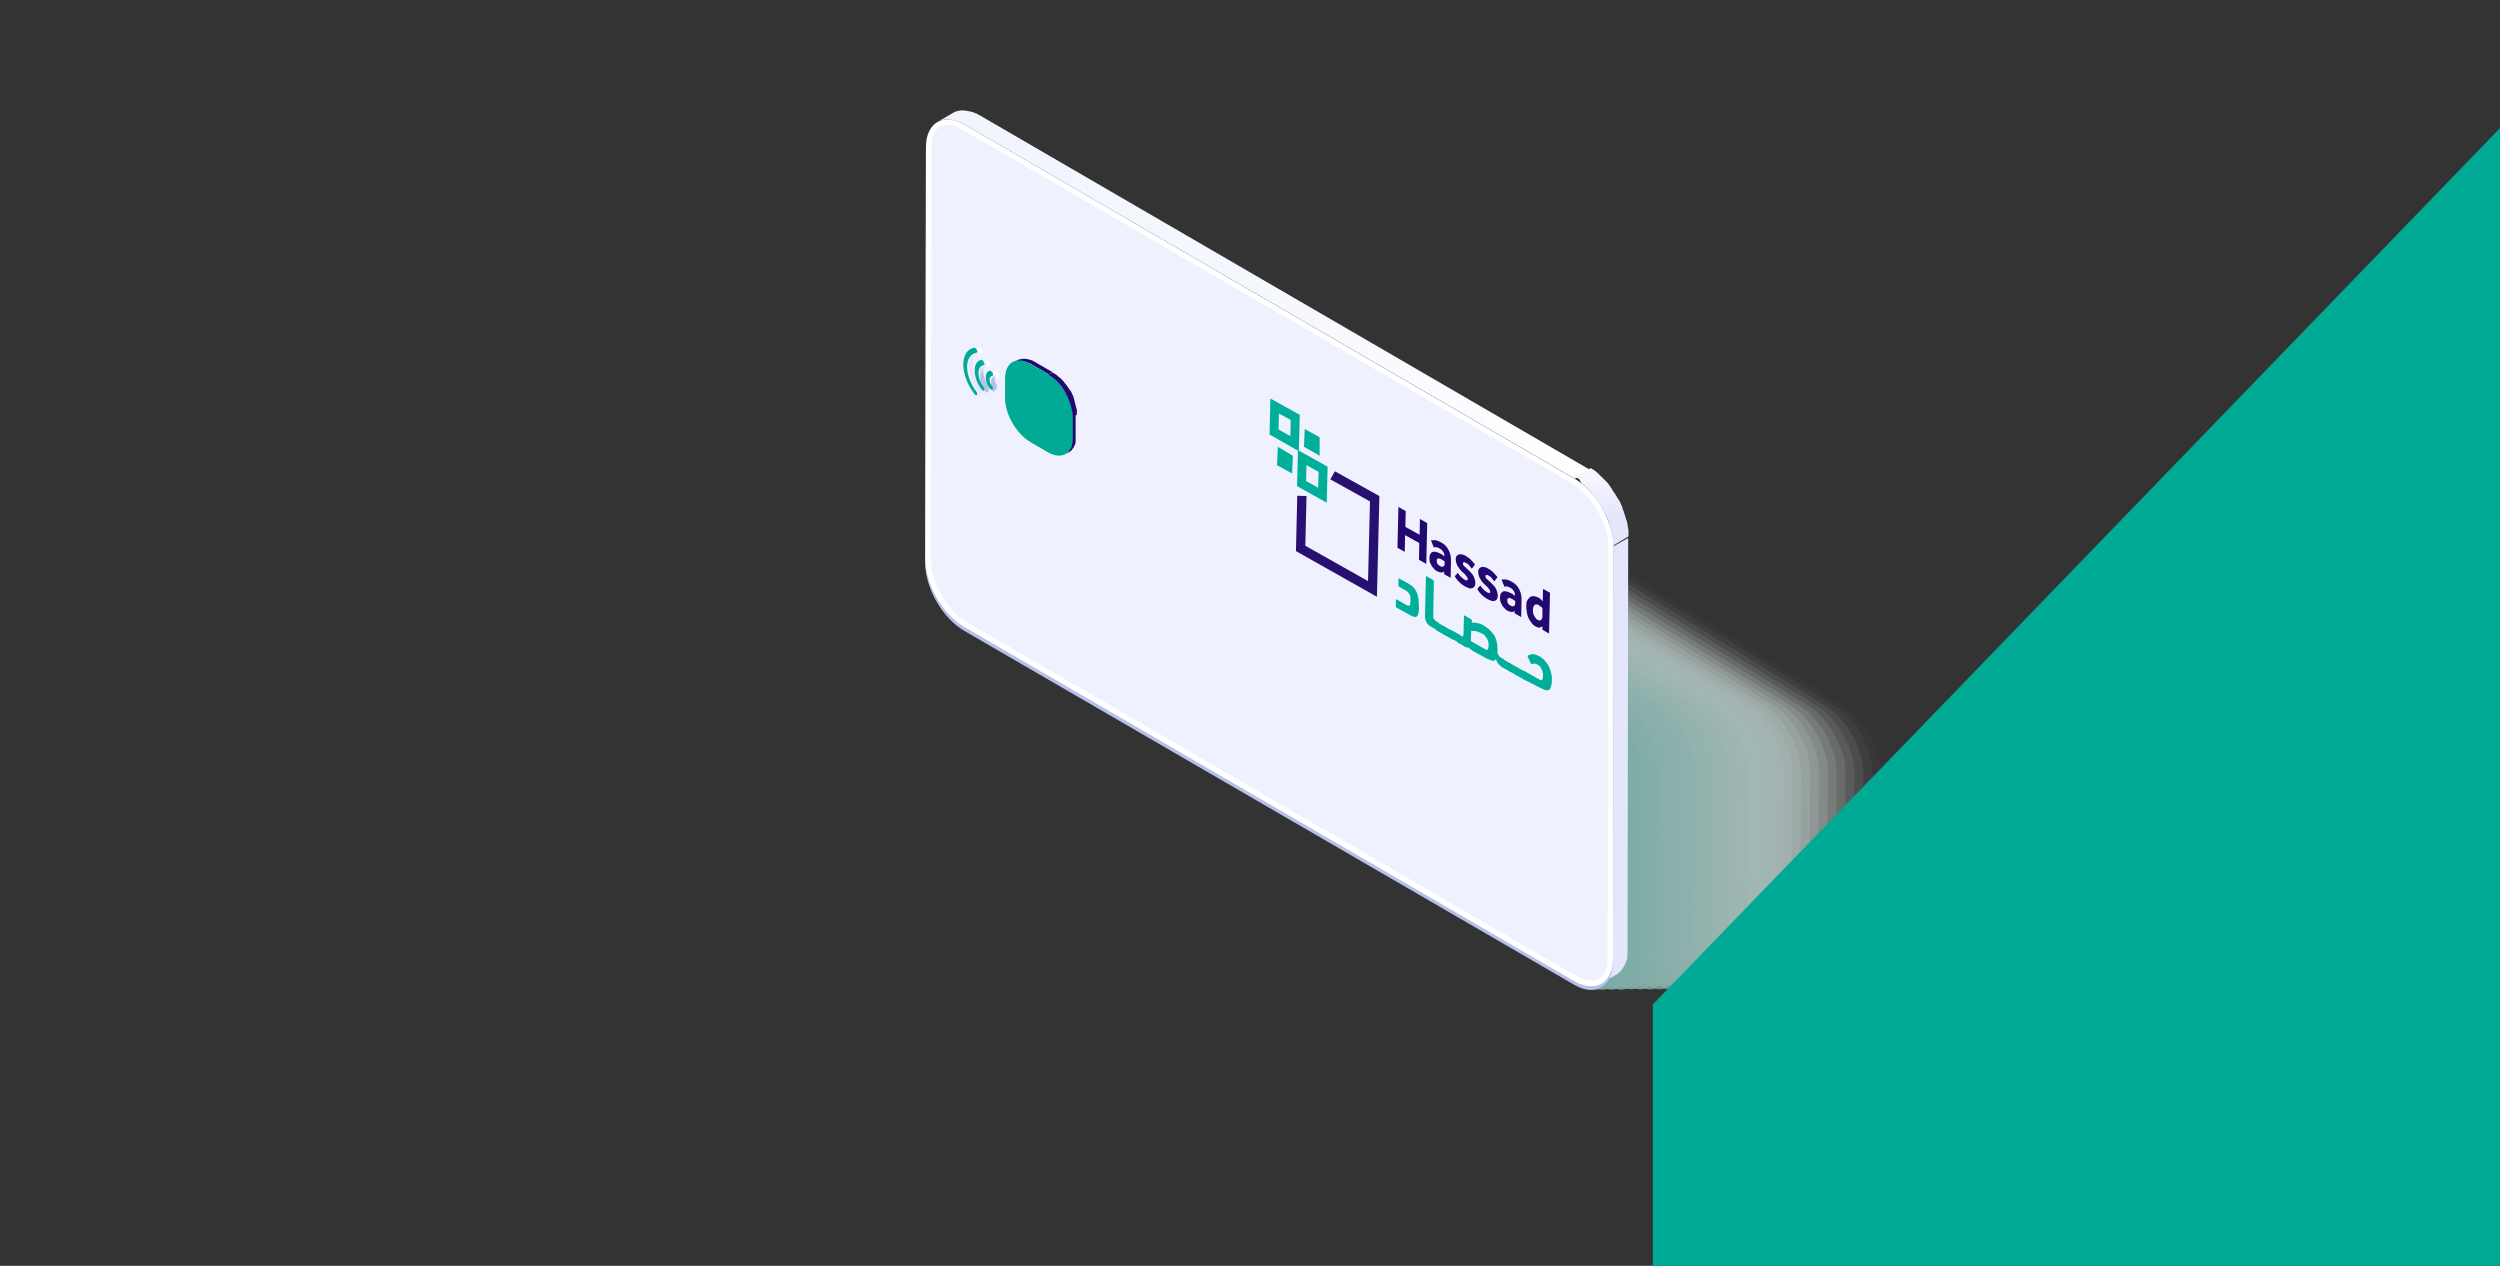
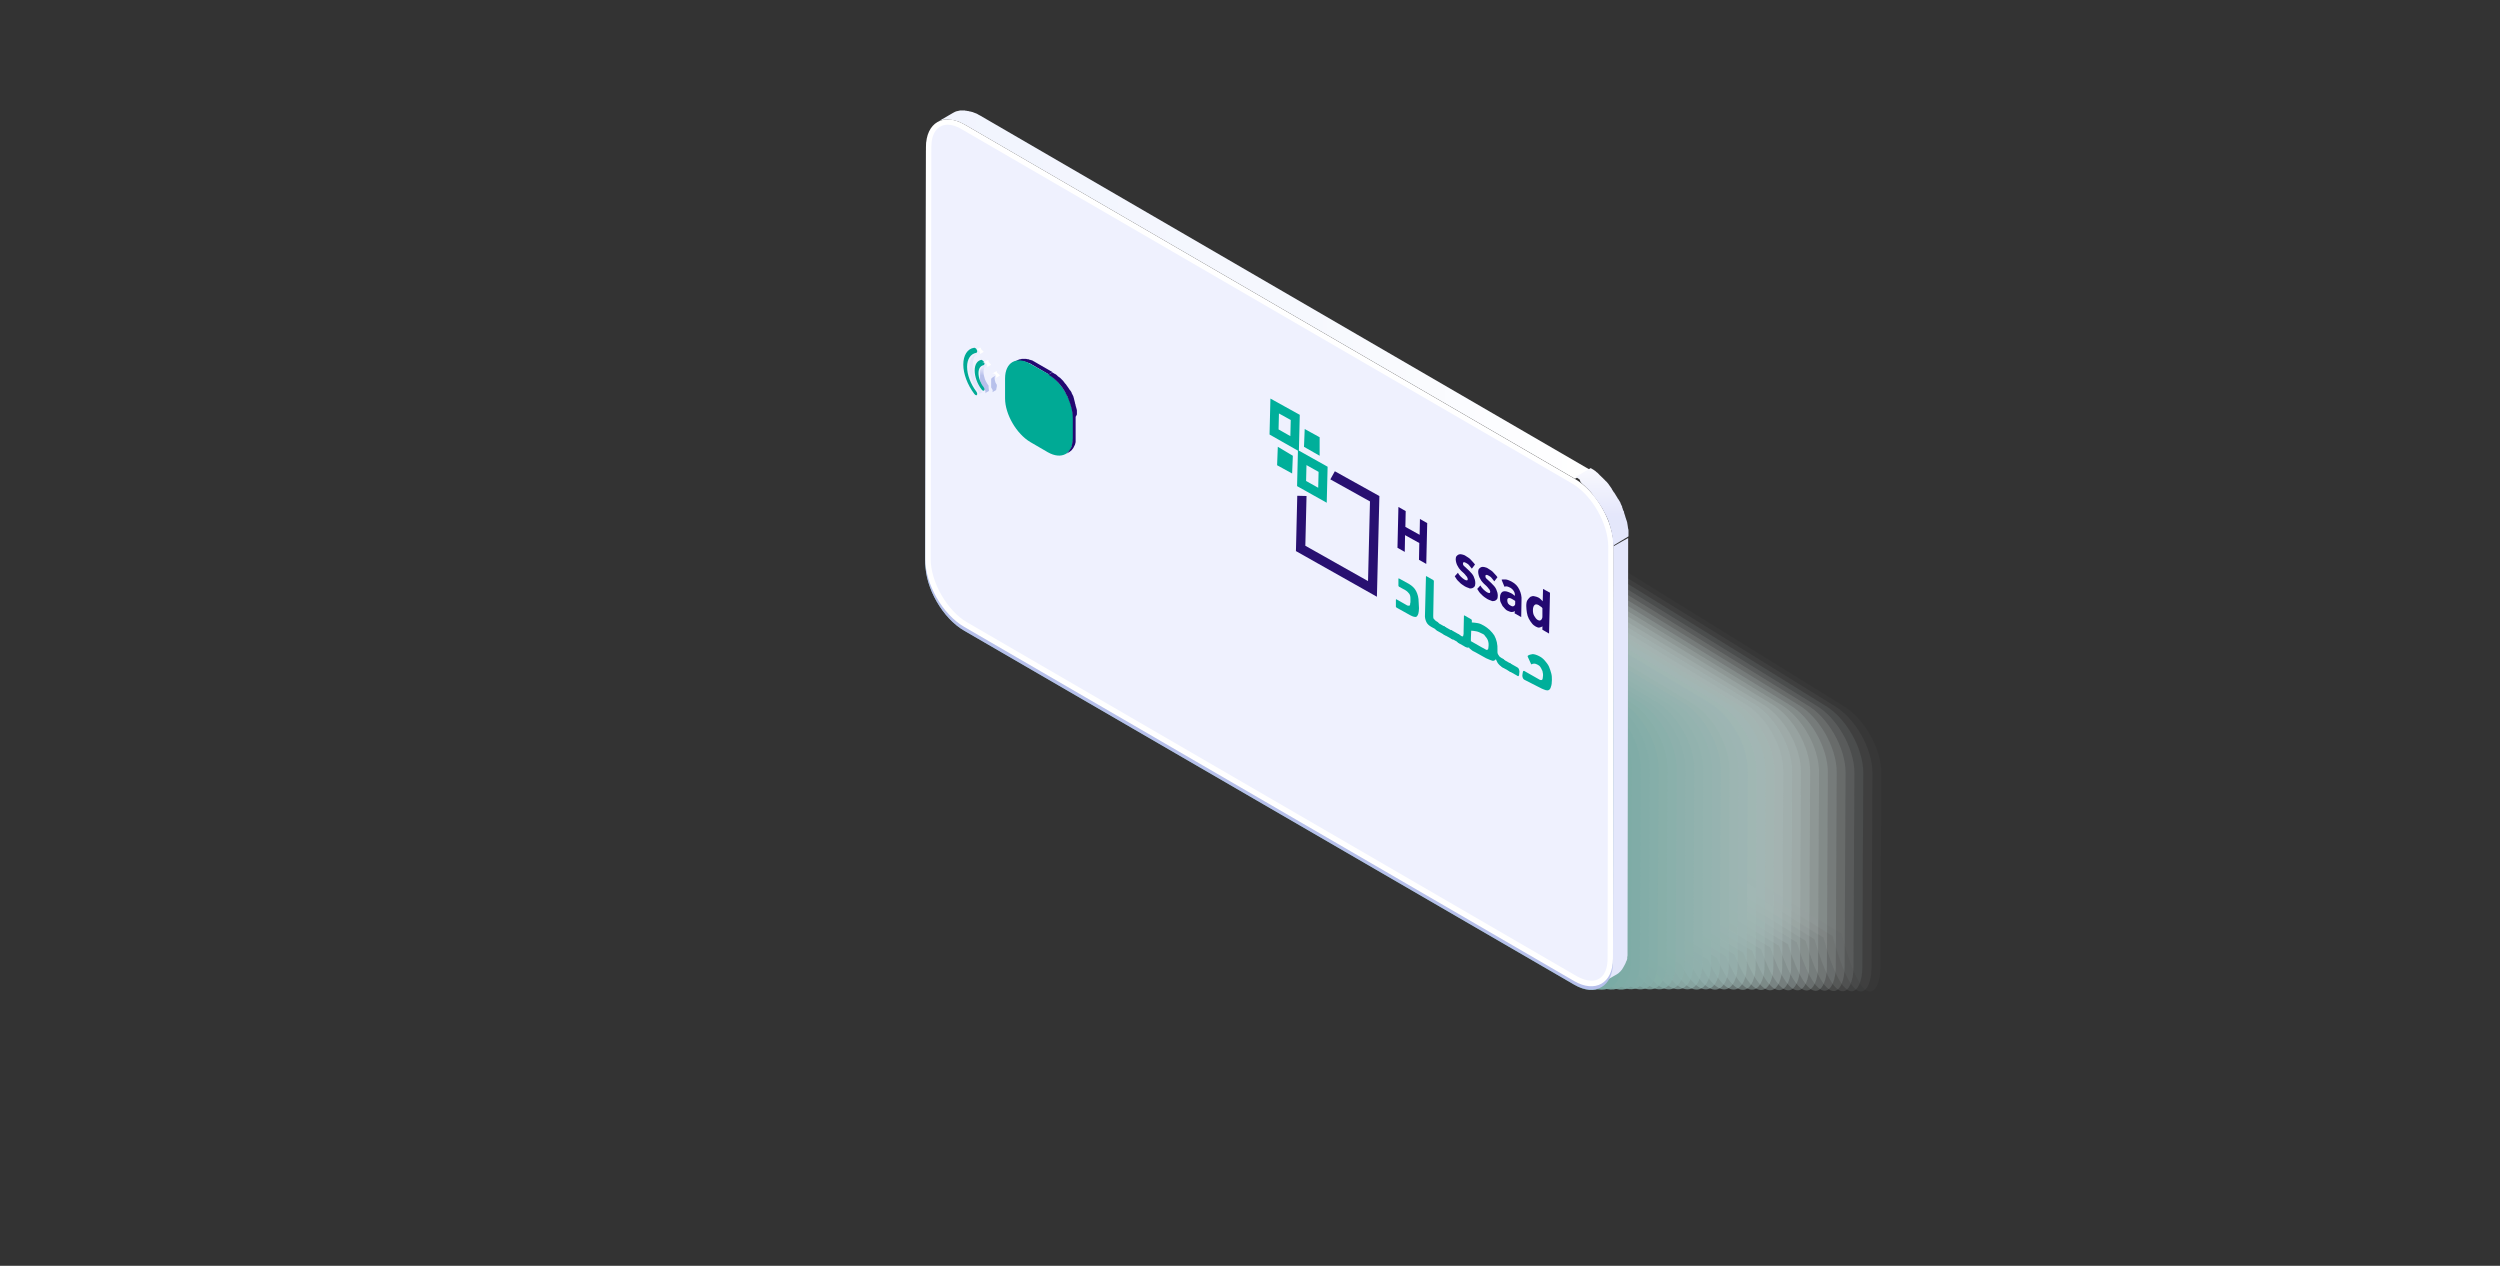
<svg xmlns="http://www.w3.org/2000/svg" xmlns:xlink="http://www.w3.org/1999/xlink" version="1.1" id="Layer_1" x="0px" y="0px" viewBox="0 0 790 400" style="enable-background:new 0 0 790 400;" xml:space="preserve">
  <rect x="0" y="0" width="790" height="400" fill="#333333" stroke="none" />
  <style type="text/css">
	.st0{fill:url(#SVGID_1_);}
	.st1{fill:url(#SVGID_00000070812759173863693700000003842963315959640219_);}
	.st2{fill:url(#SVGID_00000112606628359973182480000011754384228577663109_);}
	.st3{fill:url(#SVGID_00000081642695868087609280000001515643926158412208_);}
	.st4{opacity:0.7;}
	.st5{fill:#FFFFFF;fill-opacity:0;}
	.st6{opacity:3.000000e-02;fill:#FCFEFE;enable-background:new    ;}
	.st7{opacity:6.000000e-02;fill:#F8FDFC;enable-background:new    ;}
	.st8{opacity:0.1;fill:#F5FCFB;enable-background:new    ;}
	.st9{opacity:0.13;fill:#F2FBF9;enable-background:new    ;}
	.st10{opacity:0.16;fill:#EEFAF8;enable-background:new    ;}
	.st11{opacity:0.19;fill:#EBF8F7;enable-background:new    ;}
	.st12{opacity:0.23;fill:#E8F7F5;enable-background:new    ;}
	.st13{opacity:0.26;fill:#E4F6F4;enable-background:new    ;}
	.st14{opacity:0.29;fill:#E1F5F3;enable-background:new    ;}
	.st15{opacity:0.32;fill:#DDF4F1;enable-background:new    ;}
	.st16{opacity:0.35;fill:#DAF3F0;enable-background:new    ;}
	.st17{opacity:0.39;fill:#D7F2EE;enable-background:new    ;}
	.st18{opacity:0.42;fill:#D3F1ED;enable-background:new    ;}
	.st19{opacity:0.45;fill:#D0F0EC;enable-background:new    ;}
	.st20{opacity:0.48;fill:#CDEFEA;enable-background:new    ;}
	.st21{opacity:0.52;fill:#C9EDE9;enable-background:new    ;}
	.st22{opacity:0.55;fill:#C6ECE7;enable-background:new    ;}
	.st23{opacity:0.58;fill:#C3EBE6;enable-background:new    ;}
	.st24{opacity:0.61;fill:#BFEAE5;enable-background:new    ;}
	.st25{opacity:0.65;fill:#BCE9E3;enable-background:new    ;}
	.st26{opacity:0.68;fill:#B9E8E2;enable-background:new    ;}
	.st27{opacity:0.71;fill:#B5E7E0;enable-background:new    ;}
	.st28{opacity:0.74;fill:#B2E6DF;enable-background:new    ;}
	.st29{opacity:0.77;fill:#AEE5DE;enable-background:new    ;}
	.st30{opacity:0.81;fill:#ABE4DC;enable-background:new    ;}
	.st31{opacity:0.84;fill:#A8E2DB;enable-background:new    ;}
	.st32{opacity:0.87;fill:#A4E1DA;enable-background:new    ;}
	.st33{opacity:0.9;fill:#A1E0D8;enable-background:new    ;}
	.st34{opacity:0.94;fill:#9EDFD7;enable-background:new    ;}
	.st35{opacity:0.97;fill:#9ADED5;enable-background:new    ;}
	.st36{fill:#97DDD4;}
	.st37{fill:url(#SVGID_00000119098714642629875200000009322061128214405305_);}
	.st38{fill:url(#SVGID_00000083050075902516252070000002155397997006530733_);}
	.st39{fill:#B7C0EB;}
	.st40{fill:#FFFFFF;}
	.st41{fill:#EFF1FE;}
	.st42{fill:url(#SVGID_00000095309936970760746370000002329309790530187926_);}
	.st43{fill:#230871;}
	.st44{fill:#00AA95;}
	.st45{clip-path:url(#SVGID_00000019677775188570576960000013884423213487099820_);}
	.st46{fill:#75797F;}
	.st47{fill:url(#SVGID_00000025438916170472684320000015181323656614700179_);}
	.st48{fill:url(#SVGID_00000106867350936446014080000003459332851123574968_);}
	.st49{fill:url(#SVGID_00000067228169269926954070000017671348734288640683_);}
	.st50{fill:url(#SVGID_00000148658534023377985520000013409504570128237979_);}
	.st51{fill:url(#SVGID_00000031182788947571144910000006369610760683746208_);}
	.st52{fill:url(#SVGID_00000132791773718247861190000006915149774838093482_);}
	.st53{fill:#00AF9A;}
	.st54{fill:none;stroke:#281071;stroke-width:2.93;stroke-miterlimit:10;}
	.st55{fill:none;stroke:#00AF9A;stroke-width:2.81;stroke-miterlimit:10;}
	.st56{clip-path:url(#SVGID_00000036249555936887352090000017863056041076357805_);}
</style>
  <g>
    <g id="Layer_1_00000126321843269783012470000002749669756679831738_">
      <g>
        <linearGradient id="SVGID_1_" gradientUnits="userSpaceOnUse" x1="233.877" y1="162.258" x2="325.447" y2="195.589" gradientTransform="matrix(1 0 0 -1 0 400)">
          <stop offset="0" style="stop-color:#437FEC" />
          <stop offset="0.23" style="stop-color:#4D88DF" />
          <stop offset="1" style="stop-color:#6FA4B9" />
        </linearGradient>
        <path class="st0" d="M324.5,206.7c-0.2,0-0.4-0.1-0.6-0.2l-1.4-0.9c-0.6-0.4-0.8-1.1-0.4-1.7c0.4-0.6,1.1-0.8,1.7-0.4l1.4,0.9     c0.6,0.4,0.8,1.1,0.4,1.7C325.3,206.5,324.9,206.7,324.5,206.7L324.5,206.7z" />
        <linearGradient id="SVGID_00000003073593899988673970000008469025224160315545_" gradientUnits="userSpaceOnUse" x1="300.112" y1="202.464" x2="314.282" y2="207.624" gradientTransform="matrix(1 0 0 -1 0 400)">
          <stop offset="0" style="stop-color:#437FEC" />
          <stop offset="0.23" style="stop-color:#4D88DF" />
          <stop offset="1" style="stop-color:#6FA4B9" />
        </linearGradient>
        <path style="fill:url(#SVGID_00000003073593899988673970000008469025224160315545_);" d="M314.2,200.6c-0.2,0-0.4-0.1-0.6-0.2     l-2.9-1.7c-0.6-0.4-0.8-1.1-0.4-1.7c0.4-0.6,1.1-0.8,1.7-0.4l2.9,1.7c0.6,0.4,0.8,1.1,0.4,1.7     C315.1,200.4,314.7,200.6,314.2,200.6L314.2,200.6z M302.6,193.7c-0.2,0-0.4-0.1-0.6-0.2l-2.9-1.7c-0.6-0.4-0.8-1.1-0.4-1.7     c0.4-0.6,1.1-0.8,1.7-0.4l2.9,1.7c0.6,0.4,0.8,1.1,0.4,1.7C303.4,193.5,303,193.7,302.6,193.7L302.6,193.7z" />
      </g>
      <g>
        <linearGradient id="SVGID_00000127734004967412434620000017498692493938985912_" gradientUnits="userSpaceOnUse" x1="419.228" y1="154.886" x2="396.298" y2="163.226" gradientTransform="matrix(1 0 0 -1 0 400)">
          <stop offset="0" style="stop-color:#437FEC" />
          <stop offset="0.23" style="stop-color:#4D88DF" />
          <stop offset="1" style="stop-color:#6FA4B9" />
        </linearGradient>
        <path style="fill:url(#SVGID_00000127734004967412434620000017498692493938985912_);" d="M395.3,250.1c-0.4,0-0.8-0.2-1.1-0.6     c-0.4-0.6-0.2-1.4,0.4-1.7l2.8-1.7c0.6-0.4,1.4-0.2,1.7,0.4s0.2,1.4-0.4,1.7l-2.8,1.7C395.7,250,395.5,250.1,395.3,250.1z      M406.7,243.2c-0.4,0-0.8-0.2-1.1-0.6c-0.4-0.6-0.2-1.4,0.4-1.7l2.8-1.7c0.6-0.4,1.4-0.2,1.7,0.4s0.2,1.4-0.4,1.7l-2.8,1.7     C407.2,243.1,407,243.2,406.7,243.2z M418.2,236.3c-0.4,0-0.8-0.2-1.1-0.6c-0.4-0.6-0.2-1.4,0.4-1.7l2.8-1.7     c0.6-0.4,1.4-0.2,1.7,0.4s0.2,1.4-0.4,1.7l-2.8,1.7C418.6,236.2,418.4,236.3,418.2,236.3z" />
        <linearGradient id="SVGID_00000015329977700058960610000000329809806777679255_" gradientUnits="userSpaceOnUse" x1="432.061" y1="171.675" x2="342.501" y2="204.265" gradientTransform="matrix(1 0 0 -1 0 400)">
          <stop offset="0" style="stop-color:#437FEC" />
          <stop offset="0.23" style="stop-color:#4D88DF" />
          <stop offset="1" style="stop-color:#6FA4B9" />
        </linearGradient>
        <path style="fill:url(#SVGID_00000015329977700058960610000000329809806777679255_);" d="M429.7,229.4c-0.4,0-0.8-0.2-1.1-0.6     c-0.4-0.6-0.2-1.4,0.4-1.7l1.4-0.9c0.6-0.4,1.4-0.2,1.7,0.4s0.2,1.4-0.4,1.7l-1.4,0.9C430.1,229.4,429.9,229.4,429.7,229.4z" />
      </g>
      <g class="st4">
        <path class="st5" d="M585,223c6.8,3.9,12.3,13.6,12.3,21.4L597,306c0,7.8-5.5,15.6-12.3-11.3L401.2,180.7     c-6.7,19.1-12.3,4.9-12.3-2.9l0.3-61.6c0-7.8,5.6-11,12.3-7.1L585,223L585,223z" />
        <path class="st6" d="M582.2,222.9c6.8,3.9,12.3,13.6,12.3,21.4l-0.3,61.6c0,7.8-5.5,15.5-12.3-10.8L398.1,181.3     c-6.7,18.4-12.3,4.3-12.3-3.5l0.3-61.6c0-7.8,5.6-11,12.3-7.1L582.2,222.9L582.2,222.9z" />
        <path class="st7" d="M579.4,222.9c6.8,3.9,12.3,13.6,12.3,21.4l-0.3,61.6c0,7.8-5.5,15.3-12.3-10.1L394.9,181.9     c-6.7,17.6-12.3,3.7-12.3-4.1l0.3-61.6c0-7.8,5.6-11,12.3-7.1L579.4,222.9L579.4,222.9z" />
        <path class="st8" d="M576.5,222.8c6.8,3.9,12.3,13.6,12.3,21.4l-0.3,61.6c0,7.8-5.5,15.2-12.3-9.5L391.8,182.5     c-6.7,16.9-12.3,3.1-12.3-4.7l0.3-61.6c0-7.8,5.6-11,12.3-7.1L576.5,222.8L576.5,222.8z" />
        <path class="st9" d="M573.7,222.8c6.8,3.9,12.3,13.6,12.3,21.4l-0.3,61.6c0,7.8-5.5,15-12.3-9L388.7,183.1     c-6.7,16.2-12.3,2.5-12.3-5.3l0.3-61.6c0-7.8,5.6-11,12.3-7.1L573.7,222.8L573.7,222.8z" />
        <path class="st10" d="M570.9,222.7c6.8,3.9,12.3,13.6,12.3,21.4l-0.3,61.6c0,7.8-5.5,14.9-12.3-8.4l-185-113.6     c-6.7,15.4-12.3,1.9-12.3-5.9l0.3-61.6c0-7.8,5.6-11,12.3-7.1L570.9,222.7L570.9,222.7z" />
        <path class="st11" d="M568.1,222.6c6.8,3.9,12.3,13.6,12.3,21.4l-0.3,61.6c0,7.8-5.5,14.7-12.3-7.8L382.5,184.3     c-6.7,14.7-12.3,1.3-12.3-6.5l0.3-61.6c0-7.8,5.6-11,12.3-7.1L568.1,222.6L568.1,222.6z" />
        <path class="st12" d="M565.3,222.6c6.8,3.9,12.3,13.6,12.3,21.4l-0.3,61.6c0,7.8-5.5,14.6-12.3-7.2L379.4,184.9     c-6.7,13.9-12.3,0.7-12.3-7.1l0.3-61.6c0-7.8,5.6-11,12.3-7.1L565.3,222.6L565.3,222.6z" />
        <path class="st13" d="M562.5,222.5c6.8,3.9,12.3,13.6,12.3,21.4l-0.3,61.6c0,7.8-5.5,14.4-12.3-6.6L376.3,185.5     c-6.7,13.2-12.3,0.1-12.3-7.7l0.3-61.6c0-7.8,5.6-11,12.3-7.1L562.5,222.5L562.5,222.5z" />
        <path class="st14" d="M559.7,222.4c6.8,3.9,12.3,13.6,12.3,21.4l-0.3,61.6c0,7.8-5.5,14.3-12.3-6L373.2,186.1     c-6.8,12.4-12.3-0.4-12.3-8.3l0.3-61.6c0-7.8,5.6-11,12.3-7.1L559.7,222.4L559.7,222.4z" />
        <path class="st15" d="M556.8,222.4c6.8,3.9,12.3,13.6,12.3,21.4l-0.3,61.6c0,7.8-5.5,14.1-12.3-5.4L370,186.7     c-6.8,11.7-12.3-1.1-12.3-8.9l0.3-61.6c0-7.8,5.6-11,12.3-7.1L556.8,222.4L556.8,222.4z" />
        <path class="st16" d="M554,222.3c6.8,3.9,12.3,13.6,12.3,21.4l-0.3,61.6c0,7.8-5.5,14-12.3-4.8L366.9,187.3     c-6.8,10.9-12.3-1.6-12.3-9.5l0.3-61.6c0-7.8,5.6-11,12.3-7.1L554,222.3L554,222.3z" />
        <path class="st17" d="M551.2,222.3c6.8,3.9,12.3,13.6,12.3,21.4l-0.3,61.6c0,7.8-5.5,13.9-12.3-4.2L363.8,187.9     c-6.8,10.2-12.3-2.2-12.3-10.1l0.3-61.6c0-7.8,5.6-11,12.3-7.1L551.2,222.3L551.2,222.3z" />
        <path class="st18" d="M548.4,222.2c6.8,3.9,12.3,13.6,12.3,21.4l-0.3,61.6c0,7.8-5.5,13.7-12.3-3.6L360.7,188.5     c-6.8,9.5-12.3-2.8-12.3-10.7l0.3-61.6c0-7.8,5.6-11,12.3-7.1L548.4,222.2L548.4,222.2z" />
        <path class="st19" d="M545.6,222.1c6.8,3.9,12.3,13.6,12.3,21.4l-0.3,61.6c0,7.8-5.5,13.5-12.3-3l-187.7-113     c-6.8,8.7-12.3-3.4-12.3-11.3l0.3-61.6c0-7.8,5.6-11,12.3-7.1L545.6,222.1L545.6,222.1z" />
        <path class="st20" d="M542.8,222.1c6.8,3.9,12.3,13.6,12.3,21.4l-0.3,61.6c0,7.8-5.5,13.4-12.3-2.4l-188-112.9     c-6.8,8-12.3-4-12.3-11.9l0.3-61.6c0-7.8,5.6-11,12.3-7.1L542.8,222.1L542.8,222.1z" />
        <path class="st21" d="M540,222c6.8,3.9,12.3,13.6,12.3,21.4L552,305c0,7.8-5.6,13.2-12.3-1.8L351.4,190.3     c-6.8,7.2-12.3-4.6-12.3-12.4l0.3-61.6c0-7.8,5.6-11,12.3-7.1L540,222L540,222z" />
        <path class="st22" d="M537.1,221.9c6.8,3.9,12.3,13.6,12.3,21.4l-0.3,61.6c0,7.8-5.6,13.1-12.3-1.2L348.2,190.9     c-6.8,6.5-12.3-5.2-12.3-13l0.3-61.6c0-7.8,5.6-11,12.3-7.1L537.1,221.9L537.1,221.9z" />
        <path class="st23" d="M534.3,221.9c6.8,3.9,12.3,13.6,12.3,21.4l-0.3,61.6c0,7.8-5.6,13-12.3-0.6L345.1,191.5     c-6.8,5.8-12.3-5.8-12.3-13.6l0.3-61.6c0-7.8,5.6-11,12.3-7.1L534.3,221.9L534.3,221.9z" />
        <path class="st24" d="M531.5,221.8c6.8,3.9,12.3,13.6,12.3,21.4l-0.3,61.6c0,7.8-5.6,12.8-12.3,0L342,192.1     c-6.8,5-12.3-6.4-12.3-14.2l0.3-61.6c0-7.8,5.6-11,12.3-7.1L531.5,221.8L531.5,221.8z" />
        <path class="st25" d="M528.7,221.8c6.8,3.9,12.3,13.6,12.3,21.4l-0.3,61.6c0,7.8-5.6,12.7-12.3,0.6L338.9,192.7     c-6.8,4.3-12.3-7-12.3-14.8l0.3-61.6c0-7.8,5.6-11,12.3-7.1L528.7,221.8L528.7,221.8z" />
        <path class="st26" d="M525.9,221.7c6.8,3.9,12.3,13.6,12.3,21.4l-0.3,61.6c0,7.8-5.6,12.5-12.3,1.2L335.8,193.3     c-6.8,3.5-12.3-7.6-12.3-15.4l0.3-61.6c0-7.8,5.6-11,12.3-7.1L525.9,221.7L525.9,221.7z" />
        <path class="st27" d="M523.1,221.6c6.8,3.9,12.3,13.6,12.3,21.4l-0.3,61.6c0,7.8-5.6,12.4-12.3,1.8l-190-112.5     c-6.8,2.8-12.3-8.2-12.3-16l0.3-61.6c0-7.8,5.6-11,12.3-7.1L523.1,221.6z" />
        <path class="st28" d="M520.3,221.6c6.8,3.9,12.3,13.6,12.3,21.4l-0.3,61.6c0,7.8-5.6,12.2-12.3,2.4L329.6,194.5     c-6.8,2-12.3-8.8-12.3-16.6l0.3-61.6c0-7.8,5.6-11,12.3-7.1L520.3,221.6z" />
        <path class="st29" d="M517.5,221.5c6.8,3.9,12.3,13.6,12.3,21.4l-0.3,61.6c0,7.8-5.6,12.1-12.3,3L326.5,195.1     c-6.8,1.3-12.3-9.4-12.3-17.2l0.3-61.6c0-7.8,5.6-11,12.3-7.1L517.5,221.5L517.5,221.5z" />
        <path class="st30" d="M514.6,221.5c6.8,3.9,12.3,13.6,12.3,21.4l-0.3,61.6c0,7.8-5.6,11.9-12.3,3.5l-191-112.3     c-6.8,0.5-12.3-10-12.3-17.8l0.3-61.6c0-7.8,5.6-11,12.3-7.1L514.6,221.5L514.6,221.5z" />
        <path class="st31" d="M511.8,221.4c6.8,3.9,12.3,13.6,12.3,21.4l-0.3,61.6c0,7.8-5.6,11.8-12.3,4.1L320.2,196.3     c-6.8-0.2-12.3-10.6-12.3-18.4l0.3-61.6c0-7.8,5.6-11,12.3-7.1L511.8,221.4L511.8,221.4z" />
        <path class="st32" d="M509,221.3c6.8,3.9,12.3,13.6,12.3,21.4l-0.3,61.6c0,7.8-5.6,11.6-12.3,4.7L317.1,196.9     c-6.8-0.9-12.3-11.2-12.3-19l0.3-61.6c0-7.8,5.6-11,12.3-7.1L509,221.3L509,221.3z" />
        <path class="st33" d="M506.2,221.3c6.8,3.9,12.3,13.6,12.3,21.4l-0.3,61.6c0,7.8-5.6,11.5-12.3,5.3L314,197.5     c-6.8-1.7-12.3-11.8-12.3-19.6l0.3-61.6c0-7.8,5.6-11,12.3-7.1L506.2,221.3L506.2,221.3z" />
        <path class="st34" d="M503.4,221.2c6.8,3.9,12.3,13.6,12.3,21.4l-0.3,61.6c0,7.8-5.6,11.3-12.3,5.9l-192.1-112     c-6.8-2.4-12.3-12.4-12.3-20.2l0.3-61.6c0-7.8,5.6-11,12.3-7.1L503.4,221.2L503.4,221.2z" />
        <path class="st35" d="M500.6,221.1c6.8,3.9,12.3,13.6,12.3,21.4l-0.3,61.6c0,7.8-5.6,11.2-12.3,6.5L307.8,198.7     c-6.8-3.2-12.3-12.9-12.3-20.8l0.3-61.6c0-7.8,5.6-11,12.3-7.1L500.6,221.1L500.6,221.1z" />
        <path class="st36" d="M497.8,221.1c6.8,3.9,12.3,13.6,12.3,21.4l-0.3,61.6c0,7.8-5.6,11-12.3,7.1L304.7,199.3     c-6.8-3.9-12.3-13.5-12.3-21.4l0.3-61.6c0-7.8,5.6-11,12.3-7.1L497.8,221.1L497.8,221.1z" />
      </g>
      <linearGradient id="SVGID_00000043459720263303918880000000501020346030546601_" gradientUnits="userSpaceOnUse" x1="2248.388" y1="-2418.791" x2="2252.088" y2="-2418.791" gradientTransform="matrix(2.38 -3.738494e-03 -3.738494e-03 -2.38 -4856.914 -5507.999)">
        <stop offset="0" style="stop-color:#B7C0EB" />
        <stop offset="0.28" style="stop-color:#E4E7FB" />
        <stop offset="1" style="stop-color:#E4E7FB" />
      </linearGradient>
      <path style="fill:url(#SVGID_00000043459720263303918880000000501020346030546601_);" d="M509.9,172.6l-0.2,130.2    c0,0.5,0,0.9-0.1,1.4c0,0,0,0.1,0,0.1c0,0.4-0.1,0.8-0.2,1.1c0,0,0,0.1,0,0.1c-0.1,0.4-0.2,0.7-0.3,1c0,0,0,0.1,0,0.2    c-0.1,0.3-0.2,0.6-0.4,0.9c0,0,0,0,0,0.1c-0.1,0.3-0.3,0.6-0.5,0.9c-0.3,0.4-0.5,0.8-0.9,1.1c-0.1,0.1-0.1,0.2-0.2,0.2    c-0.3,0.3-0.7,0.6-1,0.8l0,0l0,0c1.6-1,3.2-1.9,4.8-2.8c0.4-0.2,0.7-0.5,1-0.8c0.1-0.1,0.2-0.1,0.2-0.2c0.3-0.3,0.6-0.7,0.8-1.1    c0,0,0,0,0,0c0.2-0.3,0.3-0.5,0.5-0.9v0c0,0,0,0,0,0c0.1-0.2,0.2-0.4,0.3-0.6l0,0l0,0l0,0c0-0.1,0.1-0.2,0.1-0.3    c0-0.1,0-0.1,0.1-0.2s0-0.1,0.1-0.2c0.1-0.2,0.1-0.4,0.2-0.6c0-0.1,0-0.1,0-0.2c0,0,0-0.1,0-0.1c0-0.1,0-0.2,0-0.2    c0-0.2,0.1-0.4,0.1-0.6c0-0.1,0-0.2,0-0.3c0,0,0-0.1,0-0.1c0,0,0-0.1,0-0.1c0-0.2,0-0.4,0-0.6c0-0.2,0-0.4,0-0.6v0l0.2-130.2    L509.9,172.6L509.9,172.6z" />
      <linearGradient id="SVGID_00000023977048106961613830000014351952141769429934_" gradientUnits="userSpaceOnUse" x1="2160.378" y1="-2356.854" x2="2246.99" y2="-2356.854" gradientTransform="matrix(2.38 -3.738494e-03 -3.738494e-03 -2.38 -4856.914 -5507.999)">
        <stop offset="0" style="stop-color:#F1F4FE" />
        <stop offset="0.58" style="stop-color:#F6F8FE" />
        <stop offset="1" style="stop-color:#FFFFFF" />
      </linearGradient>
      <path style="fill:url(#SVGID_00000023977048106961613830000014351952141769429934_);" d="M309.7,36.5c-0.1-0.1-0.3-0.1-0.4-0.2    c-0.2-0.1-0.3-0.2-0.5-0.3c-0.1,0-0.2-0.1-0.4-0.2c0,0,0,0,0,0c0,0-0.1,0-0.1,0c-0.2-0.1-0.3-0.1-0.5-0.2    c-0.2-0.1-0.3-0.1-0.5-0.2c0,0-0.1,0-0.1,0c0,0,0,0,0,0c-0.1,0-0.2-0.1-0.3-0.1c-0.2,0-0.3-0.1-0.5-0.1c-0.1,0-0.2,0-0.3-0.1    c0,0-0.1,0-0.1,0c0,0-0.1,0-0.1,0c-0.2,0-0.4-0.1-0.5-0.1c-0.2,0-0.4,0-0.5-0.1c-0.2,0-0.4,0-0.6,0c-0.2,0-0.4,0-0.6,0    c-0.2,0-0.5,0-0.7,0.1c-0.3,0.1-0.6,0.1-0.9,0.2c0,0,0,0,0,0c-0.3,0.1-0.6,0.3-1,0.5l-4.8,2.8c0.3-0.2,0.7-0.4,1.1-0.5    c0,0,0.1,0,0.2,0c0.3-0.1,0.6-0.2,1-0.2c0,0,0.1,0,0.1,0c0.4,0,0.8-0.1,1.2,0h0c0.5,0,0.9,0.1,1.4,0.2c0,0,0.1,0,0.1,0    c0.4,0.1,0.7,0.2,1.1,0.3c0,0,0,0,0,0c0.4,0.1,0.8,0.3,1.2,0.5c0,0,0,0,0,0c0.4,0.2,0.8,0.4,1.2,0.6l192.8,111.9l4.8-2.8    L309.7,36.5z" />
      <g>
        <path class="st39" d="M497.6,152.4c6.8,3.9,12.3,13.6,12.3,21.4l-0.2,130.2c0,7.8-5.6,11-12.3,7.1L304.7,199.3     c-6.8-3.9-12.3-13.5-12.3-21.4l0.2-130.2c0-7.8,5.6-11,12.3-7.1L497.6,152.4L497.6,152.4z" />
        <path class="st40" d="M497.6,151.3c6.8,3.9,12.3,13.6,12.3,21.4l-0.2,130.2c0,7.8-5.6,11-12.3,7.1L304.7,198.1     c-6.8-3.9-12.3-13.5-12.3-21.4l0.2-130.2c0-7.8,5.6-11,12.3-7.1L497.6,151.3L497.6,151.3z" />
        <path class="st41" d="M502.9,309.9c-1.4,0-3-0.5-4.6-1.4L305.5,196.6c-6.2-3.6-11.4-12.7-11.4-19.9l0.2-130.2     c0-4.4,1.9-7,5.1-7.1c1.4,0,3,0.5,4.6,1.5l192.8,111.9c6.2,3.6,11.4,12.7,11.4,19.9L508,302.9C508,307.3,506.1,309.9,502.9,309.9     L502.9,309.9z" />
      </g>
      <linearGradient id="SVGID_00000118364936011250548430000011897275789220675760_" gradientUnits="userSpaceOnUse" x1="2249.68" y1="-2388.26" x2="2249.68" y2="-2378.075" gradientTransform="matrix(2.38 -3.738494e-03 -3.738494e-03 -2.38 -4856.914 -5507.999)">
        <stop offset="0.18" style="stop-color:#E4E7FB" />
        <stop offset="0.21" style="stop-color:#E5E7FB" />
        <stop offset="1" style="stop-color:#FFFFFF" />
      </linearGradient>
      <path style="fill:url(#SVGID_00000118364936011250548430000011897275789220675760_);" d="M500,152.9c0,0,0.1,0.1,0.1,0.1    c0.4,0.3,0.7,0.6,1,0.9c0,0.1,0.1,0.1,0.1,0.1c0.4,0.3,0.7,0.7,1,1c0,0,0.1,0.1,0.1,0.1c0.4,0.4,0.7,0.8,1,1.2c0,0,0,0,0,0.1    c0.3,0.4,0.6,0.8,1,1.2c0,0.1,0.1,0.1,0.1,0.2c0.3,0.4,0.5,0.7,0.8,1.1c0.2,0.3,0.4,0.6,0.5,0.8c0.1,0.2,0.3,0.4,0.4,0.6    c0.1,0.1,0.1,0.2,0.2,0.3c0.2,0.4,0.4,0.8,0.6,1.2c0,0,0,0.1,0.1,0.1c0.2,0.5,0.5,1,0.7,1.4c0,0,0,0,0,0c0.2,0.5,0.4,1,0.6,1.4    c0,0,0,0.1,0,0.1c0.2,0.5,0.3,1,0.5,1.5c0,0,0,0.1,0,0.1c0.1,0.5,0.3,0.9,0.4,1.4c0,0,0,0.1,0,0.1c0.1,0.5,0.2,1,0.3,1.5l0,0    c0.1,0.5,0.1,1,0.2,1.5c0,0.1,0,0.1,0,0.1c0,0.5,0.1,1,0.1,1.4l4.8-2.9c0-0.2,0-0.4,0-0.6c0-0.2,0-0.4,0-0.6c0-0.1,0-0.2,0-0.3    c0,0,0-0.1,0-0.1c0-0.1,0-0.1,0-0.2c0-0.2,0-0.4-0.1-0.6c0-0.2-0.1-0.4-0.1-0.6l0,0c0,0,0-0.1,0-0.1c0-0.2-0.1-0.4-0.1-0.6    c0-0.2-0.1-0.4-0.1-0.6c0-0.1,0-0.2-0.1-0.3c0-0.1,0-0.1,0-0.1c0-0.1,0-0.2-0.1-0.3c-0.1-0.2-0.1-0.4-0.2-0.6    c0-0.2-0.1-0.4-0.2-0.5c0,0,0-0.1,0-0.1c0,0,0-0.1,0-0.1c-0.1-0.2-0.1-0.4-0.2-0.6c-0.1-0.2-0.1-0.4-0.2-0.6c0-0.1,0-0.1,0-0.1    c0,0,0-0.1,0-0.1c0-0.1-0.1-0.3-0.2-0.4c-0.1-0.2-0.2-0.4-0.2-0.6c-0.1-0.1-0.1-0.3-0.2-0.5c0,0,0,0,0-0.1c0,0,0,0,0-0.1    c-0.1-0.2-0.2-0.4-0.3-0.6c-0.1-0.2-0.2-0.4-0.3-0.7c0,0,0-0.1,0-0.1c0,0,0-0.1-0.1-0.1c-0.1-0.2-0.2-0.4-0.3-0.5    c-0.1-0.2-0.2-0.4-0.4-0.6c-0.1-0.1-0.1-0.2-0.2-0.4c0,0,0-0.1-0.1-0.1c-0.1-0.2-0.2-0.4-0.3-0.5c-0.2-0.3-0.3-0.6-0.5-0.8    c0-0.1,0-0.1-0.1-0.1c-0.2-0.4-0.5-0.7-0.7-1.1c0,0,0,0,0-0.1l0,0c-0.2-0.3-0.4-0.5-0.5-0.7c-0.1-0.2-0.3-0.4-0.4-0.5    c0,0,0,0,0-0.1c0,0,0,0,0,0c-0.2-0.2-0.3-0.4-0.5-0.6c-0.2-0.2-0.3-0.4-0.5-0.5c0,0,0-0.1-0.1-0.1c0,0,0,0-0.1-0.1    c-0.1-0.1-0.2-0.3-0.4-0.4c-0.2-0.2-0.3-0.4-0.5-0.5c0-0.1-0.1-0.1-0.1-0.1c0,0-0.1-0.1-0.1-0.1c-0.1-0.1-0.2-0.2-0.3-0.3    c-0.2-0.2-0.4-0.3-0.5-0.5c-0.1-0.1-0.1-0.1-0.2-0.2c0,0-0.1-0.1-0.1-0.1c-0.1-0.1-0.1-0.1-0.2-0.2c-0.2-0.1-0.4-0.3-0.5-0.4    c-0.1-0.1-0.2-0.2-0.4-0.3c0,0,0,0,0,0c0,0-0.1,0-0.1-0.1c-0.2-0.1-0.3-0.2-0.5-0.3c-0.2-0.1-0.3-0.2-0.5-0.3c0,0-0.1,0-0.1-0.1    l-4.8,2.8c0.4,0.2,0.8,0.5,1.2,0.8c0,0,0.1,0.1,0.1,0.1C499.4,152.4,499.7,152.6,500,152.9L500,152.9z" />
      <g>
        <path class="st43" d="M326.9,114.3c-0.1-0.1-0.2-0.1-0.2-0.1c-0.1-0.1-0.2-0.1-0.3-0.2c-0.1,0-0.1-0.1-0.2-0.1c0,0,0,0,0,0     c0,0,0,0-0.1,0c-0.1-0.1-0.2-0.1-0.3-0.1c-0.1,0-0.2-0.1-0.3-0.1c0,0,0,0-0.1,0c0,0,0,0,0,0c-0.1,0-0.2-0.1-0.2-0.1     c-0.1,0-0.2-0.1-0.3-0.1c-0.1,0-0.1,0-0.2,0c0,0,0,0,0,0c0,0-0.1,0-0.1,0c-0.1,0-0.2-0.1-0.4-0.1c-0.1,0-0.1,0-0.2,0     c0,0,0,0-0.1,0c0,0,0,0-0.1,0c-0.1,0-0.2,0-0.4,0c0,0-0.1,0-0.1,0s-0.1,0-0.1,0c0,0-0.1,0-0.1,0c-0.2,0-0.3,0-0.5,0.1     c0,0,0,0,0,0c0,0,0,0-0.1,0c-0.2,0-0.3,0.1-0.5,0.1c0,0,0,0,0,0c-0.2,0.1-0.4,0.2-0.6,0.3c-0.4,0.2-0.8,0.5-1.2,0.7     c0.2-0.1,0.4-0.2,0.6-0.3c0.4-0.1,0.8-0.2,1.2-0.2c0,0,0.1,0,0.1,0c0.2,0,0.4,0,0.6,0h0c0.2,0,0.5,0.1,0.7,0.1c0,0,0,0,0.1,0     c0.2,0.1,0.5,0.1,0.7,0.2c0,0,0,0,0,0c0.2,0.1,0.5,0.2,0.8,0.3c0,0,0.1,0,0.1,0c0.3,0.1,0.5,0.2,0.8,0.4l5.5,3.2l1.2-0.7     L326.9,114.3L326.9,114.3z" />
        <path class="st44" d="M331.1,118.1c4.4,2.6,8,8.8,8,13.9v6.3c0,5.1-3.6,7.1-8,4.6l-5.5-3.2c-4.4-2.6-8-8.8-8-13.8v-6.3     c0-5.1,3.6-7.2,8-4.6L331.1,118.1L331.1,118.1z" />
-         <path class="st43" d="M340.3,130.9c0-0.1,0-0.3,0-0.4c0-0.1,0-0.3,0-0.4c0-0.1,0-0.2,0-0.4c0-0.1,0-0.3-0.1-0.4l0,0c0,0,0,0,0,0     c0-0.1,0-0.2-0.1-0.4s0-0.3-0.1-0.4s-0.1-0.3-0.1-0.4c0-0.2-0.1-0.3-0.1-0.4c0-0.1-0.1-0.2-0.1-0.3c0,0,0,0,0,0c0,0,0,0,0-0.1     c0-0.1-0.1-0.3-0.1-0.4c0-0.1-0.1-0.3-0.1-0.4c0-0.1-0.1-0.3-0.1-0.4c0-0.1-0.1-0.3-0.1-0.4c0-0.1-0.1-0.2-0.1-0.3c0,0,0,0,0,0     c0,0,0,0,0-0.1c-0.1-0.1-0.1-0.3-0.2-0.4c-0.1-0.1-0.1-0.3-0.2-0.4c-0.1-0.2-0.2-0.3-0.2-0.5c-0.1-0.2-0.2-0.3-0.3-0.5     c0,0,0-0.1-0.1-0.1s0-0.1-0.1-0.1c-0.2-0.3-0.4-0.6-0.6-0.9c-0.2-0.2-0.3-0.5-0.5-0.7c-0.1-0.2-0.2-0.3-0.4-0.5l0,0     c-0.1-0.1-0.2-0.2-0.3-0.4c-0.1-0.1-0.2-0.2-0.3-0.4c-0.1-0.1-0.2-0.2-0.3-0.3c0,0,0,0-0.1-0.1c0,0,0,0,0,0     c-0.1-0.1-0.2-0.2-0.2-0.2c-0.1-0.1-0.2-0.2-0.3-0.3c-0.1-0.1-0.2-0.2-0.4-0.3s-0.2-0.2-0.4-0.3c-0.1-0.1-0.1-0.1-0.2-0.2     c0,0,0,0,0,0c0,0-0.1-0.1-0.1-0.1c-0.1-0.1-0.2-0.2-0.4-0.3c-0.1-0.1-0.2-0.2-0.4-0.2c-0.1-0.1-0.2-0.2-0.3-0.2     c-0.1-0.1-0.2-0.1-0.3-0.2c0,0,0,0-0.1,0l-1.2,0.7c0.5,0.3,1.1,0.7,1.6,1.1c0,0,0,0,0,0c0.5,0.4,1,0.9,1.5,1.4c0,0,0,0,0,0     c0.5,0.5,0.9,1.1,1.3,1.6l0,0c0.4,0.6,0.8,1.2,1.1,1.8c0,0,0,0.1,0,0.1c0.4,0.6,0.7,1.2,0.9,1.9c0,0,0,0,0,0     c0.3,0.7,0.5,1.3,0.7,2v0c0.4,1.3,0.6,2.7,0.6,3.9v6.3c0,0.6-0.1,1.2-0.2,1.7c0,0,0,0,0,0.1c-0.1,0.5-0.2,1-0.5,1.4c0,0,0,0,0,0     c-0.2,0.4-0.4,0.6-0.6,0.9c-0.1,0.1-0.1,0.2-0.2,0.3c-0.3,0.3-0.5,0.5-0.9,0.7c0.4-0.2,0.8-0.5,1.2-0.7c0.3-0.2,0.6-0.4,0.9-0.7     c0.1-0.1,0.1-0.2,0.2-0.3c0.1-0.1,0.2-0.2,0.3-0.4c0.1-0.2,0.2-0.4,0.3-0.6v0c0,0,0,0,0,0c0.1-0.1,0.1-0.3,0.2-0.4     c0-0.1,0.1-0.3,0.1-0.4c0-0.1,0.1-0.3,0.1-0.4c0-0.1,0-0.1,0-0.2c0,0,0,0,0,0c0-0.1,0-0.1,0-0.2c0-0.1,0-0.2,0-0.4     c0-0.1,0-0.3,0-0.4c0-0.1,0-0.3,0-0.4l0,0l0,0l0,0c0-0.1,0-0.3,0-0.4v-6.4C340.3,131.1,340.3,131,340.3,130.9L340.3,130.9z" />
+         <path class="st43" d="M340.3,130.9c0-0.1,0-0.3,0-0.4c0-0.1,0-0.3,0-0.4c0-0.1,0-0.2,0-0.4c0-0.1,0-0.3-0.1-0.4l0,0c0,0,0,0,0,0     c0-0.1,0-0.2-0.1-0.4s0-0.3-0.1-0.4s-0.1-0.3-0.1-0.4c0-0.2-0.1-0.3-0.1-0.4c0-0.1-0.1-0.2-0.1-0.3c0,0,0,0,0,0c0,0,0,0,0-0.1     c0-0.1-0.1-0.3-0.1-0.4c0-0.1-0.1-0.3-0.1-0.4c0-0.1-0.1-0.3-0.1-0.4c0-0.1-0.1-0.3-0.1-0.4c0-0.1-0.1-0.2-0.1-0.3c0,0,0,0,0,0     c0,0,0,0,0-0.1c-0.1-0.1-0.1-0.3-0.2-0.4c-0.1-0.1-0.1-0.3-0.2-0.4c-0.1-0.2-0.2-0.3-0.2-0.5c-0.1-0.2-0.2-0.3-0.3-0.5     c0,0,0-0.1-0.1-0.1s0-0.1-0.1-0.1c-0.2-0.3-0.4-0.6-0.6-0.9c-0.2-0.2-0.3-0.5-0.5-0.7c-0.1-0.2-0.2-0.3-0.4-0.5l0,0     c-0.1-0.1-0.2-0.2-0.3-0.4c-0.1-0.1-0.2-0.2-0.3-0.4c-0.1-0.1-0.2-0.2-0.3-0.3c0,0,0,0-0.1-0.1c0,0,0,0,0,0     c-0.1-0.1-0.2-0.2-0.2-0.2c-0.1-0.1-0.2-0.2-0.3-0.3c-0.1-0.1-0.2-0.2-0.4-0.3s-0.2-0.2-0.4-0.3c-0.1-0.1-0.1-0.1-0.2-0.2     c0,0,0,0,0,0c0,0-0.1-0.1-0.1-0.1c-0.1-0.1-0.2-0.2-0.4-0.3c-0.1-0.1-0.2-0.2-0.4-0.2c-0.1-0.1-0.2-0.2-0.3-0.2     c-0.1-0.1-0.2-0.1-0.3-0.2c0,0,0,0-0.1,0l-1.2,0.7c0.5,0.3,1.1,0.7,1.6,1.1c0,0,0,0,0,0c0.5,0.4,1,0.9,1.5,1.4c0,0,0,0,0,0     c0.5,0.5,0.9,1.1,1.3,1.6l0,0c0.4,0.6,0.8,1.2,1.1,1.8c0,0,0,0.1,0,0.1c0.4,0.6,0.7,1.2,0.9,1.9c0,0,0,0,0,0     c0.3,0.7,0.5,1.3,0.7,2v0c0.4,1.3,0.6,2.7,0.6,3.9v6.3c0,0.6-0.1,1.2-0.2,1.7c0,0,0,0,0,0.1c-0.1,0.5-0.2,1-0.5,1.4c0,0,0,0,0,0     c-0.2,0.4-0.4,0.6-0.6,0.9c-0.1,0.1-0.1,0.2-0.2,0.3c-0.3,0.3-0.5,0.5-0.9,0.7c0.4-0.2,0.8-0.5,1.2-0.7c0.3-0.2,0.6-0.4,0.9-0.7     c0.1-0.1,0.1-0.2,0.2-0.3c0.1-0.1,0.2-0.2,0.3-0.4c0.1-0.2,0.2-0.4,0.3-0.6v0c0,0,0,0,0,0c0.1-0.1,0.1-0.3,0.2-0.4     c0-0.1,0.1-0.3,0.1-0.4c0-0.1,0.1-0.3,0.1-0.4c0-0.1,0-0.1,0-0.2c0,0,0,0,0,0c0-0.1,0-0.1,0-0.2c0-0.1,0-0.2,0-0.4     c0-0.1,0-0.3,0-0.4c0-0.1,0-0.3,0-0.4l0,0l0,0l0,0v-6.4C340.3,131.1,340.3,131,340.3,130.9L340.3,130.9z" />
      </g>
      <g>
        <g>
          <defs>
            <path id="SVGID_00000036253189083290902490000008515968003189606831_" d="M309.9,124.2c-0.4,0.2-0.8,0.5-1.2,0.7       c0,0,0.1-0.1,0.1-0.1L309.9,124.2C310,124.1,309.9,124.2,309.9,124.2L309.9,124.2z" />
          </defs>
          <clipPath id="SVGID_00000152223782997456047800000017167361867847034045_">
            <use xlink:href="#SVGID_00000036253189083290902490000008515968003189606831_" style="overflow:visible;" />
          </clipPath>
          <g style="clip-path:url(#SVGID_00000152223782997456047800000017167361867847034045_);">
            <g>
              <path class="st46" d="M308.8,124.8l1.2-0.7c0,0,0,0.1-0.1,0.1L308.8,124.8C308.7,124.9,308.8,124.9,308.8,124.8L308.8,124.8        L308.8,124.8z" />
            </g>
          </g>
        </g>
      </g>
      <linearGradient id="SVGID_00000029026041284263994060000004317411693523740601_" gradientUnits="userSpaceOnUse" x1="2166.377" y1="-2368.061" x2="2166.377" y2="-2362.325" gradientTransform="matrix(2.38 -3.738494e-03 -3.738494e-03 -2.38 -4856.914 -5507.999)">
        <stop offset="0" style="stop-color:#E4E7FB" />
        <stop offset="1" style="stop-color:#E4E7FB" />
      </linearGradient>
      <path style="fill:url(#SVGID_00000029026041284263994060000004317411693523740601_);" d="M310.1,123.8L310.1,123.8    C310.1,123.7,310.1,123.7,310.1,123.8L310.1,123.8v-0.1l0,0l0,0v0c0,0,0,0,0-0.1v0c0,0,0,0,0,0l0,0c0,0,0,0,0-0.1c0,0,0,0,0,0    c0,0,0,0,0,0c0,0,0,0,0,0c0,0,0,0,0,0c0,0,0,0,0,0c0,0,0,0,0,0s0,0,0,0c0,0,0,0,0-0.1s0,0,0-0.1c0,0,0,0,0-0.1c0,0,0,0,0,0    c-0.2-0.3-0.4-0.5-0.5-0.8c-0.1-0.2-0.2-0.3-0.3-0.4c-0.1-0.2-0.2-0.4-0.3-0.6c0,0,0-0.1-0.1-0.2c-0.2-0.3-0.3-0.6-0.5-0.9    c0,0,0,0,0-0.1c-0.1-0.3-0.3-0.6-0.4-1l0,0c-0.1-0.3-0.2-0.7-0.3-1c0,0,0,0,0,0c-0.1-0.3-0.2-0.7-0.2-1v0c-0.1-0.3-0.1-0.6-0.1-1    c0,0,0,0,0,0c0-0.3,0-0.6,0-0.9c0-0.5,0-0.9,0.1-1.3c0,0,0,0,0,0c0.1-0.4,0.2-0.8,0.3-1.1c0,0,0,0,0,0c0.1-0.3,0.3-0.5,0.5-0.7    c0.1-0.1,0.1-0.2,0.2-0.2c0.2-0.2,0.4-0.4,0.7-0.6c-0.4,0.2-0.8,0.5-1.2,0.7c-0.3,0.2-0.5,0.3-0.7,0.6c-0.1,0.1-0.1,0.2-0.2,0.2    c-0.1,0.1-0.1,0.2-0.2,0.3c-0.1,0.1-0.2,0.3-0.2,0.4c0,0,0,0,0,0.1c0,0,0,0,0,0c0,0.1-0.1,0.2-0.1,0.3c0,0.1-0.1,0.2-0.1,0.3    c0,0.1-0.1,0.2-0.1,0.3c0,0.1,0,0.1,0,0.2c0,0,0,0,0,0c0,0.1,0,0.1,0,0.1c0,0.1,0,0.2,0,0.3c0,0.1,0,0.2,0,0.3c0,0.1,0,0.2,0,0.3    c0,0.1,0,0.2,0,0.3v0c0,0.1,0,0.2,0,0.3s0,0.2,0,0.3c0,0.1,0,0.2,0,0.3c0,0,0,0,0,0v0c0,0.1,0,0.2,0,0.2c0,0.1,0,0.2,0,0.3    c0,0.1,0,0.2,0.1,0.3l0,0c0,0,0,0,0,0c0,0,0,0,0,0.1c0,0.1,0,0.1,0,0.2c0,0.1,0,0.2,0.1,0.3c0,0.1,0.1,0.2,0.1,0.3c0,0,0,0,0,0.1    s0,0,0,0c0,0.1,0,0.2,0.1,0.2c0,0.1,0.1,0.2,0.1,0.3c0,0.1,0.1,0.2,0.1,0.3c0,0,0,0,0,0.1c0,0,0,0,0,0c0,0.1,0,0.1,0.1,0.2    c0,0.1,0.1,0.2,0.1,0.3c0,0.1,0.1,0.2,0.1,0.3c0,0.1,0,0.1,0.1,0.2c0,0,0,0,0,0.1c0,0,0,0.1,0,0.1c0,0.1,0.1,0.2,0.2,0.3    c0.1,0.1,0.1,0.2,0.2,0.4c0,0,0,0.1,0.1,0.1c0,0,0,0.1,0.1,0.1c0,0.1,0.1,0.2,0.1,0.3c0.1,0.1,0.1,0.2,0.2,0.3    c0.1,0.1,0.1,0.3,0.2,0.4c0,0.1,0,0.1,0.1,0.1c0.1,0.2,0.2,0.3,0.4,0.5c0,0.1,0.1,0.1,0.1,0.1c0.1,0.2,0.2,0.4,0.3,0.6l0,0    c0,0.1,0,0.2,0,0.3l0,0c0,0.1,0,0.2-0.1,0.2l1.2-0.7c0,0,0,0,0,0c0,0,0,0,0,0c0,0,0,0,0,0c0,0,0,0,0,0l0,0v-0.1l0,0v0L310.1,123.8    L310.1,123.8L310.1,123.8L310.1,123.8z" />
      <linearGradient id="SVGID_00000180335202163737437450000001867912811683009166_" gradientUnits="userSpaceOnUse" x1="2167.597" y1="-2367.541" x2="2167.597" y2="-2363.921" gradientTransform="matrix(2.38 -3.738494e-03 -3.738494e-03 -2.38 -4856.914 -5507.999)">
        <stop offset="0" style="stop-color:#B7C0EB" />
        <stop offset="0.28" style="stop-color:#E4E7FB" />
        <stop offset="1" style="stop-color:#E4E7FB" />
      </linearGradient>
      <path style="fill:url(#SVGID_00000180335202163737437450000001867912811683009166_);" d="M312.4,122.4L312.4,122.4    C312.4,122.4,312.4,122.4,312.4,122.4l0-0.1v0l0,0c0,0,0,0,0,0v0c0,0,0,0,0,0s0,0,0,0s0,0,0,0c0,0,0,0,0-0.1c0,0,0,0,0,0    c0,0,0,0,0,0c0,0,0,0,0,0c0,0,0,0,0,0l0,0l0,0c0,0,0,0,0,0c0,0,0-0.1,0-0.1c0,0,0-0.1,0-0.1c0,0,0,0,0-0.1c0,0,0,0,0,0    c-0.2-0.3-0.5-0.7-0.7-1.1c0,0,0,0,0,0c-0.2-0.4-0.4-0.7-0.5-1.1l0,0c-0.1-0.4-0.2-0.8-0.3-1.1l0,0c-0.1-0.4-0.1-0.8-0.1-1.1    c0-0.3,0-0.5,0.1-0.8l0,0c0-0.3,0.1-0.5,0.2-0.7v0c0-0.1,0.1-0.2,0.2-0.3c0.2-0.2,0.3-0.4,0.5-0.6c-0.4,0.2-0.8,0.5-1.2,0.7    c-0.2,0.1-0.4,0.3-0.5,0.5c0,0,0,0.1-0.1,0.1c0,0.1-0.1,0.2-0.1,0.2v0v0c0,0.1,0,0.1-0.1,0.2c0,0.1,0,0.1-0.1,0.2    c0,0.1,0,0.1,0,0.2c0,0,0,0.1,0,0.1v0c0,0,0,0,0,0.1c0,0.1,0,0.1,0,0.2c0,0.1,0,0.1,0,0.2c0,0.1,0,0.1,0,0.2s0,0.1,0,0.2l0,0    c0,0.1,0,0.1,0,0.2c0,0.1,0,0.1,0,0.2c0,0.1,0,0.1,0,0.2c0,0.1,0,0.1,0,0.2c0,0.1,0,0.1,0,0.2c0,0.1,0,0.1,0,0.2c0,0,0,0,0,0.1    l0,0c0,0,0,0.1,0,0.1c0,0.1,0,0.1,0,0.2c0,0.1,0,0.1,0,0.2c0,0.1,0,0.1,0,0.2c0,0.1,0,0.1,0.1,0.2s0,0.1,0.1,0.2c0,0,0,0,0,0.1    l0,0c0,0,0,0.1,0,0.1c0,0.1,0,0.1,0.1,0.2c0,0.1,0,0.1,0.1,0.2c0,0.1,0,0.1,0.1,0.2c0,0.1,0,0.1,0.1,0.2c0,0.1,0.1,0.1,0.1,0.2    c0,0,0,0.1,0,0.1c0,0,0,0,0,0.1c0,0.1,0.1,0.1,0.1,0.2c0.1,0.2,0.2,0.3,0.3,0.5c0.1,0.1,0.1,0.2,0.2,0.3c0,0,0,0.1,0.1,0.1    c0.1,0.1,0.1,0.2,0.2,0.3l0,0c0,0.1,0.1,0.2,0.1,0.3l0,0c0,0.1,0,0.2,0,0.3l0,0c0,0.1,0,0.2-0.1,0.2c0,0,0,0.1-0.1,0.1    c0.4-0.2,0.8-0.5,1.2-0.7c0,0,0.1,0,0.1-0.1l0,0c0,0,0,0,0-0.1s0,0,0,0s0,0,0,0c0,0,0,0,0,0c0,0,0,0,0,0v0c0,0,0,0,0,0    c0,0,0,0,0,0L312.4,122.4L312.4,122.4z" />
      <linearGradient id="SVGID_00000096046126783664586980000013692220333363561880_" gradientUnits="userSpaceOnUse" x1="2164.728" y1="-2364.055" x2="2166.169" y2="-2364.055" gradientTransform="matrix(2.38 -3.738494e-03 -3.738494e-03 -2.38 -4856.914 -5507.999)">
        <stop offset="0" style="stop-color:#F1F4FE" />
        <stop offset="0.58" style="stop-color:#F6F8FE" />
        <stop offset="1" style="stop-color:#FFFFFF" />
      </linearGradient>
      <path style="fill:url(#SVGID_00000096046126783664586980000013692220333363561880_);" d="M310,110.3L310,110.3    C310,110.3,310,110.2,310,110.3L310,110.3v-0.1c0,0,0,0,0,0c0,0,0,0,0,0c0,0,0,0,0,0v0c0,0,0,0,0,0c0,0,0,0,0,0s0,0,0,0    c0,0,0,0,0,0v0v0h0v0c0,0,0,0,0,0c0,0,0,0,0,0c0,0,0,0,0,0c0,0,0,0,0-0.1c0,0,0-0.1,0-0.1c0,0,0,0,0-0.1c0,0,0,0,0,0c0,0,0,0,0,0    c0,0,0,0,0,0c0,0,0,0,0,0c0,0,0,0,0,0c0,0,0,0,0,0c0,0,0,0,0,0c0,0,0,0,0,0l0,0c0,0,0,0,0,0c0,0,0,0,0,0c0,0,0,0,0,0c0,0,0,0,0,0    l0,0l0,0c0,0,0,0,0,0c0,0,0,0,0,0h0c0,0,0,0,0,0c0,0,0,0,0,0c0,0,0,0,0,0h0c0,0,0,0,0,0h0h-0.1c0,0,0,0,0,0c0,0-0.1,0-0.1,0    c-0.2,0-0.4,0.1-0.5,0.1h0c-0.2,0.1-0.4,0.2-0.6,0.3c-0.4,0.2-0.8,0.5-1.2,0.7l0,0c0,0,0,0,0,0c0.2-0.1,0.4-0.2,0.6-0.3    c0.2-0.1,0.4-0.1,0.6-0.2c0.1,0,0.2,0,0.4,0.1c0.1,0.1,0.2,0.2,0.3,0.2l0,0c0.1,0.1,0.2,0.2,0.2,0.4c0.1,0.2,0.1,0.4,0.1,0.5l0,0    c0,0.2-0.1,0.3-0.2,0.3c0.4-0.2,0.8-0.5,1.2-0.7c0,0,0.1-0.1,0.1-0.1c0,0,0,0,0,0c0,0,0,0,0-0.1c0,0,0,0,0,0l0,0v0c0,0,0,0,0,0v0    l0,0L310,110.3L310,110.3z" />
      <path class="st44" d="M308.2,110c0.2,0.1,0.4,0.3,0.5,0.6c0.2,0.4,0.1,0.8-0.2,0.9c-1.8,0.3-2.9,2-2.9,4.4c0,2.5,1.1,5.4,2.9,7.8    c0.3,0.4,0.4,0.9,0.2,1.1c-0.1,0.2-0.3,0.1-0.5,0c-0.1-0.1-0.2-0.2-0.3-0.3c-2.2-2.9-3.5-6.4-3.5-9.3s1.3-5,3.4-5.3    C308,109.9,308.1,109.9,308.2,110L308.2,110z" />
      <path class="st44" d="M310.5,113.9c0.2,0.1,0.4,0.4,0.5,0.6c0.2,0.4,0.1,0.8-0.2,0.9c-1,0.2-1.6,1.1-1.6,2.5    c0,1.4,0.6,3.1,1.6,4.4c0.3,0.4,0.4,0.9,0.2,1.1c-0.1,0.1-0.3,0.1-0.5,0c-0.1-0.1-0.2-0.2-0.3-0.3c-1.4-1.8-2.2-4.1-2.2-6    c0-1.9,0.8-3.2,2.2-3.4C310.3,113.8,310.4,113.9,310.5,113.9L310.5,113.9z" />
      <linearGradient id="SVGID_00000069384836233142981350000014789059012289273748_" gradientUnits="userSpaceOnUse" x1="2165.888" y1="-2365.712" x2="2167.138" y2="-2365.712" gradientTransform="matrix(2.38 -3.738494e-03 -3.738494e-03 -2.38 -4856.914 -5507.999)">
        <stop offset="0" style="stop-color:#F1F4FE" />
        <stop offset="0.58" style="stop-color:#F6F8FE" />
        <stop offset="1" style="stop-color:#FFFFFF" />
      </linearGradient>
      <path style="fill:url(#SVGID_00000069384836233142981350000014789059012289273748_);" d="M312.4,114.3L312.4,114.3    C312.4,114.3,312.4,114.3,312.4,114.3C312.4,114.2,312.4,114.2,312.4,114.3c0-0.1,0-0.1,0-0.1v0l0,0v0c0,0,0,0,0,0c0,0,0,0,0,0    s0,0,0,0c0,0,0,0,0,0c0,0,0,0,0-0.1c0,0,0,0,0,0l0,0c0,0,0,0,0,0v0c0,0,0,0,0,0c0,0,0,0,0,0c0,0,0,0,0-0.1c0,0,0-0.1-0.1-0.1    c0,0,0,0,0-0.1c0,0,0,0,0,0c0,0,0,0,0,0s0,0,0,0l0,0c0,0,0,0,0,0c0,0,0,0,0,0c0,0,0,0,0,0c0,0,0,0,0,0c0,0,0,0,0,0c0,0,0,0,0,0    c0,0,0,0,0,0c0,0,0,0,0,0c0,0,0,0,0,0c0,0,0,0,0,0c0,0,0,0,0,0c0,0,0,0,0,0h0l0,0c0,0,0,0,0,0h0c0,0,0,0,0,0s0,0,0,0h0    c0,0,0,0,0,0c0,0,0,0,0,0s0,0,0,0h-0.1c0,0,0,0,0,0c0,0,0,0,0,0c-0.1,0-0.2,0.1-0.3,0.1c-0.1,0.1-0.3,0.1-0.4,0.2    c-0.4,0.2-0.8,0.5-1.2,0.7c0.2-0.1,0.5-0.2,0.8-0.3c0.1,0,0.2,0,0.3,0.1c0.1,0.1,0.2,0.2,0.3,0.3l0,0c0.1,0.1,0.2,0.2,0.2,0.4l0,0    c0.1,0.2,0.1,0.4,0.1,0.5l0,0c0,0.2-0.1,0.3-0.2,0.3c0.4-0.2,0.8-0.5,1.2-0.7c0,0,0.1-0.1,0.1-0.1c0,0,0,0,0-0.1c0,0,0,0,0,0v0    l0,0c0,0,0,0,0-0.1v0C312.4,114.4,312.4,114.4,312.4,114.3L312.4,114.3L312.4,114.3L312.4,114.3L312.4,114.3z" />
      <linearGradient id="SVGID_00000060738181051698404790000001668294100253308593_" gradientUnits="userSpaceOnUse" x1="2168.903" y1="-2367.401" x2="2168.903" y2="-2365.311" gradientTransform="matrix(2.38 -3.738494e-03 -3.738494e-03 -2.38 -4856.914 -5507.999)">
        <stop offset="0" style="stop-color:#B7C0EB" />
        <stop offset="0.28" style="stop-color:#E4E7FB" />
        <stop offset="1" style="stop-color:#E4E7FB" />
      </linearGradient>
      <path style="fill:url(#SVGID_00000060738181051698404790000001668294100253308593_);" d="M315,122.1L315,122.1    C315,122.1,315,122.1,315,122.1V122l0,0l0,0c0,0,0,0,0,0s0,0,0,0c0,0,0,0,0-0.1c0,0,0,0,0,0c0,0,0,0,0,0c0,0,0,0,0-0.1    c0,0,0,0,0,0c0,0,0,0,0,0c0,0,0,0,0,0v0c0,0,0,0,0,0s0,0,0,0c0,0,0,0,0,0c0,0,0,0,0-0.1c0,0,0-0.1,0-0.1c0,0,0,0,0,0l0,0    c-0.1-0.2-0.2-0.3-0.3-0.5c0,0,0,0,0,0c-0.1-0.2-0.2-0.3-0.2-0.5l0,0c-0.1-0.3-0.2-0.7-0.2-1c0-0.2,0-0.5,0.1-0.6l0,0    c0.1-0.2,0.2-0.3,0.4-0.4c-0.4,0.2-0.8,0.5-1.2,0.7c-0.1,0.1-0.2,0.2-0.3,0.3c0,0,0,0.1-0.1,0.1c0,0,0,0,0,0l0,0c0,0,0,0.1,0,0.1    c0,0,0,0.1,0,0.1c0,0,0,0.1,0,0.1c0,0,0,0.1,0,0.1c0,0,0,0.1,0,0.1c0,0,0,0.1,0,0.1s0,0.1,0,0.1c0,0,0,0.1,0,0.1l0,0    c0,0,0,0.1,0,0.1v0.1c0,0,0,0.1,0,0.1c0,0,0,0.1,0,0.1c0,0,0,0.1,0,0.1s0,0.1,0,0.1v0v0c0,0,0,0,0,0.1c0,0,0,0.1,0,0.1    c0,0,0,0.1,0,0.1c0,0,0,0.1,0,0.1c0,0,0,0.1,0,0.1c0,0,0,0.1,0,0.1c0,0,0,0,0,0l0,0c0,0,0,0,0,0.1c0,0,0,0.1,0,0.1    c0,0,0,0.1,0,0.1c0,0,0,0.1,0,0.1c0,0,0,0.1,0,0.1c0,0,0,0.1,0,0.1c0,0,0,0,0,0c0,0,0,0,0,0c0,0,0,0,0,0.1c0,0.1,0.1,0.1,0.1,0.2    c0,0,0.1,0.1,0.1,0.1c0,0,0,0,0,0.1c0.1,0.1,0.1,0.2,0.2,0.3v0c0,0.1,0.1,0.2,0.1,0.3l0,0c0,0.2,0,0.4-0.1,0.5c0,0,0,0.1-0.1,0.1    c0.4-0.2,0.8-0.5,1.2-0.7c0,0,0.1,0,0.1-0.1c0,0,0,0,0,0c0,0,0,0,0,0c0,0,0,0,0,0c0,0,0,0,0-0.1c0,0,0,0,0,0v0l0,0v0L315,122.1    L315,122.1L315,122.1L315,122.1z" />
-       <path class="st44" d="M313.2,117.3c0.2,0.1,0.4,0.3,0.5,0.6c0.2,0.4,0.1,0.9-0.2,0.9c-0.5,0.1-0.8,0.5-0.8,1.2s0.3,1.4,0.8,2    c0.3,0.4,0.4,0.9,0.2,1.1c-0.1,0.1-0.3,0.2-0.5,0c-0.1-0.1-0.2-0.2-0.4-0.3c-0.8-1.1-1.3-2.4-1.3-3.6c0-1.1,0.5-1.9,1.3-2.1    C312.9,117.2,313.1,117.3,313.2,117.3L313.2,117.3z" />
      <linearGradient id="SVGID_00000127741705780730344070000003182683253949867194_" gradientUnits="userSpaceOnUse" x1="2167.138" y1="-2367.166" x2="2168.247" y2="-2367.166" gradientTransform="matrix(2.38 -3.738494e-03 -3.738494e-03 -2.38 -4856.914 -5507.999)">
        <stop offset="0" style="stop-color:#F1F4FE" />
        <stop offset="0.58" style="stop-color:#F6F8FE" />
        <stop offset="1" style="stop-color:#FFFFFF" />
      </linearGradient>
      <path style="fill:url(#SVGID_00000127741705780730344070000003182683253949867194_);" d="M315,117.7    C315,117.7,315,117.7,315,117.7L315,117.7L315,117.7c0-0.1,0-0.1,0-0.1v0c0,0,0,0,0,0s0,0,0,0s0,0,0,0c0,0,0,0,0,0c0,0,0,0,0,0    c0,0,0,0,0,0l0,0c0,0,0,0,0,0l0,0c0,0,0,0,0,0v0c0,0,0,0,0,0l0,0l0,0h0c0,0,0,0,0,0c0,0,0,0,0-0.1c0,0,0-0.1,0-0.1c0,0,0,0,0-0.1    c0,0,0,0,0,0c0,0,0,0,0,0c0,0,0,0,0,0c0,0,0,0,0,0s0,0,0,0c0,0,0,0,0,0c0,0,0,0,0,0c0,0,0,0,0,0c0,0,0,0,0,0c0,0,0,0,0,0    c0,0,0,0,0,0c0,0,0,0,0,0c0,0,0,0,0,0l0,0h0c0,0,0,0,0,0c0,0,0,0,0,0c0,0,0,0,0,0l0,0c0,0,0,0,0,0c0,0,0,0,0,0h0c0,0,0,0,0,0    c0,0,0,0,0,0h-0.1h0c0,0,0,0,0,0c-0.1,0-0.1,0-0.2,0.1c-0.1,0-0.2,0.1-0.2,0.1c-0.4,0.2-0.8,0.5-1.2,0.7c0.1-0.1,0.3-0.1,0.5-0.2    c0.1,0,0.2,0,0.4,0.1c0.1,0.1,0.2,0.1,0.3,0.2h0c0.1,0.1,0.2,0.2,0.2,0.4c0.1,0.2,0.1,0.4,0.1,0.5c0,0.2-0.1,0.3-0.2,0.3    c0.4-0.2,0.8-0.5,1.2-0.7c0,0,0.1-0.1,0.1-0.1c0,0,0,0,0-0.1c0,0,0,0,0,0c0,0,0,0,0,0c0,0,0,0,0-0.1l0,0c0,0,0,0,0,0v0l0,0    L315,117.7L315,117.7z" />
      <g>
        <g>
          <g>
            <path class="st43" d="M441.9,160.2l2.3,1.3l-0.1,5l4.5,2.5l0.1-5l2.3,1.3l-0.3,12.9l-2.3-1.3l0.1-5.3l-4.5-2.5l-0.1,5.3       l-2.3-1.3L441.9,160.2z" />
-             <path class="st43" d="M456.4,180.6c-0.3,0.2-0.6,0.3-1,0.3c-0.4,0-0.8-0.2-1.3-0.4c-0.3-0.1-0.5-0.3-0.8-0.6s-0.5-0.6-0.8-0.9       c-0.2-0.4-0.4-0.8-0.6-1.2s-0.2-0.9-0.2-1.5s0.1-0.9,0.3-1.3c0.2-0.3,0.4-0.5,0.7-0.6s0.7-0.1,1.1,0s0.9,0.3,1.3,0.5       c0.3,0.1,0.5,0.3,0.8,0.5s0.4,0.3,0.5,0.4v-0.2c0-0.2,0-0.4-0.1-0.7s-0.2-0.4-0.3-0.6s-0.3-0.3-0.4-0.5       c-0.2-0.1-0.3-0.3-0.5-0.4c-0.5-0.3-0.9-0.4-1.2-0.5c-0.3,0-0.6,0-0.8,0.1l-0.9-2.2c0.2-0.1,0.3-0.1,0.5-0.1s0.4,0,0.7,0       c0.3,0,0.6,0.1,0.9,0.2s0.7,0.3,1.1,0.5c1.1,0.6,1.9,1.4,2.4,2.5c0.5,1,0.8,2.2,0.7,3.4l-0.1,5.3l-2.1-1.2L456.4,180.6       L456.4,180.6z M456.5,177.4c0,0-0.1-0.1-0.3-0.2s-0.3-0.2-0.5-0.3c-0.6-0.4-1.1-0.5-1.3-0.4c-0.3,0.1-0.4,0.3-0.4,0.7       c0,0.8,0.3,1.3,1.1,1.7c0.2,0.1,0.4,0.2,0.5,0.2c0.2,0,0.3,0,0.5-0.1c0.1-0.1,0.2-0.2,0.3-0.3s0.1-0.4,0.1-0.6L456.5,177.4       L456.5,177.4z" />
            <path class="st43" d="M460.7,181c0.2,0.4,0.5,0.8,0.9,1.2c0.4,0.4,0.8,0.7,1.1,0.9c0.3,0.2,0.6,0.3,0.8,0.3s0.3-0.1,0.3-0.4       c0-0.1,0-0.2-0.1-0.4s-0.1-0.3-0.2-0.4c-0.1-0.1-0.3-0.3-0.5-0.6s-0.5-0.5-0.8-0.8c-0.3-0.2-0.5-0.5-0.8-0.8       c-0.3-0.3-0.5-0.6-0.7-1c-0.2-0.3-0.4-0.7-0.5-1.1s-0.2-0.8-0.2-1.2s0.1-0.8,0.3-1s0.4-0.4,0.7-0.5s0.6-0.1,1,0       s0.8,0.2,1.2,0.5c0.6,0.4,1.2,0.7,1.6,1.2s0.9,0.9,1.3,1.5l-1,1.3c-0.2-0.3-0.5-0.6-0.8-1s-0.6-0.6-1-0.8       c-0.3-0.2-0.6-0.3-0.8-0.2c-0.2,0-0.2,0.2-0.2,0.4c0,0.3,0.1,0.6,0.5,0.9c0.3,0.3,0.8,0.7,1.3,1.2c0.7,0.7,1.3,1.3,1.6,2       s0.5,1.3,0.5,2.1c0,0.5-0.1,0.9-0.3,1.1s-0.4,0.4-0.8,0.5s-0.7,0.1-1-0.1c-0.4-0.1-0.8-0.3-1.2-0.5c-0.6-0.4-1.3-0.8-1.8-1.4       c-0.6-0.5-1-1.1-1.4-1.8L460.7,181L460.7,181z" />
            <path class="st43" d="M467.8,185c0.2,0.4,0.5,0.8,0.9,1.2c0.4,0.4,0.8,0.7,1.1,0.9c0.3,0.2,0.6,0.3,0.8,0.3s0.3-0.1,0.3-0.4       c0-0.1,0-0.2-0.1-0.4s-0.1-0.3-0.2-0.4c-0.1-0.1-0.3-0.3-0.5-0.6s-0.5-0.5-0.8-0.8c-0.3-0.2-0.5-0.5-0.8-0.8       c-0.3-0.3-0.5-0.6-0.7-1c-0.2-0.3-0.4-0.7-0.5-1.1s-0.2-0.8-0.2-1.2s0.1-0.8,0.3-1s0.4-0.4,0.7-0.5s0.6-0.1,1,0       s0.8,0.2,1.2,0.5c0.6,0.4,1.2,0.7,1.6,1.2s0.9,0.9,1.3,1.5l-1,1.3c-0.2-0.3-0.5-0.6-0.8-1s-0.6-0.6-1-0.8       c-0.3-0.2-0.6-0.3-0.8-0.2c-0.2,0-0.2,0.2-0.2,0.4c0,0.3,0.1,0.6,0.5,0.9c0.3,0.3,0.8,0.7,1.3,1.2c0.7,0.7,1.3,1.3,1.6,2       s0.5,1.3,0.5,2.1c0,0.5-0.1,0.9-0.3,1.1s-0.4,0.4-0.8,0.5s-0.7,0.1-1-0.1c-0.4-0.1-0.8-0.3-1.2-0.5c-0.6-0.4-1.3-0.8-1.8-1.4       c-0.6-0.5-1-1.1-1.4-1.8L467.8,185L467.8,185z" />
            <path class="st43" d="M478.7,193.1c-0.3,0.2-0.6,0.3-1,0.3c-0.4,0-0.8-0.2-1.3-0.4c-0.3-0.1-0.5-0.3-0.8-0.6s-0.5-0.6-0.8-0.9       c-0.2-0.4-0.4-0.8-0.6-1.2s-0.2-0.9-0.2-1.5s0.1-0.9,0.3-1.3c0.2-0.3,0.4-0.5,0.7-0.6s0.7-0.1,1.1,0s0.9,0.3,1.3,0.5       c0.3,0.1,0.5,0.3,0.8,0.5s0.4,0.3,0.5,0.4V188c0-0.2,0-0.4-0.1-0.7s-0.2-0.4-0.3-0.6s-0.3-0.3-0.4-0.5       c-0.2-0.1-0.3-0.3-0.5-0.4c-0.5-0.3-0.9-0.4-1.2-0.5c-0.3,0-0.6,0-0.8,0.1l-0.9-2.2c0.2-0.1,0.3-0.1,0.5-0.1s0.4,0,0.7,0       c0.3,0,0.6,0.1,0.9,0.2s0.7,0.3,1.1,0.5c1.1,0.6,1.9,1.4,2.4,2.5c0.5,1,0.8,2.2,0.7,3.4l-0.1,5.3l-2.1-1.2L478.7,193.1       L478.7,193.1z M478.8,189.9c0,0-0.1-0.1-0.3-0.2s-0.3-0.2-0.5-0.3c-0.6-0.4-1.1-0.5-1.3-0.4c-0.3,0.1-0.4,0.3-0.4,0.7       c0,0.8,0.3,1.3,1.1,1.7c0.2,0.1,0.4,0.2,0.5,0.2c0.2,0,0.3,0,0.5-0.1c0.1-0.1,0.2-0.2,0.3-0.3s0.1-0.4,0.1-0.6L478.8,189.9       L478.8,189.9z" />
            <path class="st43" d="M487.4,197.9c-0.2,0.2-0.5,0.3-0.9,0.4s-0.8-0.1-1.2-0.3s-0.9-0.6-1.2-1s-0.7-0.9-1-1.5       c-0.3-0.6-0.5-1.2-0.6-1.9c-0.1-0.7-0.2-1.4-0.2-2.1c0-0.8,0.1-1.5,0.4-1.9s0.6-0.8,0.9-1c0.4-0.2,0.8-0.3,1.2-0.2       c0.5,0.1,0.9,0.2,1.3,0.4c0.4,0.2,0.6,0.4,0.8,0.6c0.2,0.2,0.4,0.4,0.6,0.6l0.1-3.9l2.2,1.2l-0.3,12.9l-2.1-1.2L487.4,197.9       L487.4,197.9z M487.4,192.2c-0.1-0.2-0.3-0.4-0.5-0.5s-0.4-0.3-0.7-0.5c-0.6-0.3-1-0.3-1.3,0s-0.5,0.8-0.5,1.6       c0,0.7,0.1,1.3,0.4,1.8s0.6,1,1.1,1.3c0.2,0.1,0.5,0.2,0.6,0.2c0.2,0,0.3-0.1,0.5-0.2c0.1-0.1,0.2-0.3,0.3-0.5s0.1-0.4,0.1-0.7       L487.4,192.2L487.4,192.2z" />
          </g>
          <g>
            <path class="st53" d="M448.4,192.2c0,0.7-0.1,1.3-0.2,1.7s-0.3,0.7-0.5,0.9c-0.2,0.2-0.5,0.2-0.9,0.1c-0.3-0.1-0.7-0.2-1.2-0.5       l-4.3-2.4c-0.1-0.1-0.2-0.2-0.2-0.3l0-2.2c0-0.1,0.1-0.2,0.2-0.1l3,1.7c0.3,0.2,0.5,0.3,0.7,0.3s0.3,0,0.4,0       c0.1-0.1,0.1-0.2,0.2-0.4c0-0.2,0-0.4,0.1-0.7l0-1.2c0-0.6-0.1-1.1-0.4-1.5c-0.3-0.4-0.7-0.8-1.2-1.1l-2-1.1       c-0.1-0.1-0.2-0.2-0.2-0.3l0-2.2c0-0.1,0.1-0.2,0.2-0.1l3.1,1.7c1,0.6,1.8,1.3,2.3,2.3s0.8,2.1,0.8,3.5L448.4,192.2       L448.4,192.2z" />
            <path class="st53" d="M450.6,182.2c0-0.1,0.1-0.2,0.2-0.1l2.1,1.2c0.1,0.1,0.2,0.2,0.2,0.3l-0.2,11c0,0.4,0,0.8,0.2,1       s0.4,0.4,0.6,0.6l0.5,0.3c0.2,0.1,0.4,0.3,0.5,0.6s0.2,0.7,0.1,1.2c0,0.5-0.1,0.9-0.2,0.9c-0.1,0.1-0.3,0.1-0.5-0.1l-1.8-1       c-0.7-0.4-1.3-0.9-1.6-1.6s-0.5-1.4-0.4-2.4L450.6,182.2L450.6,182.2z" />
            <path class="st53" d="M454.1,199.3c-0.2-0.1-0.4-0.3-0.5-0.5s-0.1-0.6-0.1-1.1c0-0.5,0.1-0.9,0.2-1s0.3-0.2,0.5,0l2.3,1.3       c0.2,0.1,0.4,0.3,0.5,0.6s0.2,0.7,0.1,1.1c0,0.6-0.1,0.9-0.2,1c-0.1,0.1-0.3,0.1-0.5-0.1L454.1,199.3L454.1,199.3z" />
            <path class="st53" d="M456.4,200.6c-0.2-0.1-0.4-0.3-0.5-0.5s-0.1-0.6-0.1-1.1c0-0.5,0.1-0.9,0.2-1s0.3-0.2,0.5,0l2.3,1.3       c0.2,0.1,0.4,0.3,0.5,0.6s0.2,0.7,0.1,1.1c0,0.6-0.1,0.9-0.2,1c-0.1,0.1-0.3,0.1-0.5-0.1L456.4,200.6L456.4,200.6z" />
            <path class="st53" d="M458.7,201.8c-0.2-0.1-0.4-0.3-0.5-0.5s-0.1-0.6-0.1-1.1c0-0.5,0.1-0.9,0.2-1s0.3-0.2,0.5,0l2.3,1.3       c0.2,0.1,0.4,0.3,0.5,0.6s0.2,0.7,0.1,1.1c0,0.6-0.1,0.9-0.2,1c-0.1,0.1-0.3,0.1-0.5-0.1L458.7,201.8L458.7,201.8z" />
            <path class="st53" d="M462.6,194.6c0-0.1,0.1-0.2,0.2-0.1l2.1,1.2c0.1,0.1,0.2,0.2,0.2,0.3l0,0.7c0.5,0,1.1,0.1,1.8,0.2       s1.3,0.4,2,0.8c1.4,0.8,2.5,1.9,3.3,3.1c0.7,1.3,1.1,2.8,1,4.7v0.3c0,0.1,0,0.2,0,0.2c0,0.4,0.1,0.7,0.4,1.1       c0.2,0.4,0.5,0.6,1,0.9l0.4,0.2c0.2,0.1,0.4,0.3,0.5,0.6s0.2,0.6,0.1,1.1c0,0.9-0.3,1.2-0.7,1c-0.5-0.3-1-0.6-1.3-1       c-0.4-0.4-0.6-0.9-0.9-1.6c-0.3,0.4-0.7,0.6-1.1,0.5s-1.1-0.4-2-0.8l-3.4-1.9c-0.2-0.1-0.4-0.2-0.6-0.3       c-0.2-0.1-0.4-0.2-0.6-0.4c-0.2-0.1-0.3-0.3-0.5-0.4s-0.2-0.3-0.3-0.4c-0.2,0.1-0.4,0.1-0.7,0s-0.6-0.2-1-0.5l-1.6-0.9       c-0.2-0.1-0.4-0.3-0.5-0.6c-0.1-0.2-0.2-0.6-0.1-1.1c0-0.6,0.1-0.9,0.2-1s0.3-0.1,0.6,0.1l0.7,0.4c0.2,0.1,0.3,0.1,0.4,0.1       c0.1,0,0.2-0.1,0.2-0.3s0.1-0.3,0.1-0.6c0-0.2,0-0.5,0-0.8L462.6,194.6L462.6,194.6z M468.3,200.2c-0.6-0.3-1.2-0.6-1.8-0.7       c-0.6-0.1-1.1-0.2-1.6-0.2l-0.1,2.5c0,0.2,0,0.3,0,0.4c0,0.1,0,0.3,0,0.4l3.5,2c0.4,0.2,0.8,0.4,1.1,0.6s0.5,0.2,0.6,0.1       c0.2,0,0.3-0.2,0.3-0.4s0.1-0.6,0.1-1c0-0.4,0-0.8-0.1-1.1c-0.1-0.4-0.2-0.7-0.4-1c-0.2-0.3-0.4-0.6-0.7-0.9       C469.2,200.7,468.8,200.4,468.3,200.2L468.3,200.2z" />
            <path class="st53" d="M474.8,210.9c-0.2-0.1-0.4-0.3-0.5-0.5s-0.1-0.6-0.1-1.1c0-0.5,0.1-0.9,0.2-1s0.3-0.2,0.5,0l2.3,1.3       c0.2,0.1,0.4,0.3,0.5,0.6s0.2,0.7,0.1,1.1c0,0.6-0.1,0.9-0.2,1c-0.1,0.1-0.3,0.1-0.5-0.1L474.8,210.9L474.8,210.9z" />
            <path class="st53" d="M477.1,212.2c-0.2-0.1-0.4-0.3-0.5-0.5s-0.1-0.6-0.1-1.1c0-0.5,0.1-0.9,0.2-1s0.3-0.2,0.5,0l2.3,1.3       c0.2,0.1,0.4,0.3,0.5,0.6s0.2,0.7,0.1,1.1c0,0.6-0.1,0.9-0.2,1c-0.1,0.1-0.3,0.1-0.5-0.1L477.1,212.2L477.1,212.2z" />
-             <path class="st53" d="M479.4,213.5c-0.2-0.1-0.4-0.3-0.5-0.5s-0.1-0.6-0.1-1.1c0-0.5,0.1-0.9,0.2-1s0.3-0.2,0.5,0l2.3,1.3       c0.2,0.1,0.4,0.3,0.5,0.6s0.2,0.7,0.1,1.1c0,0.6-0.1,0.9-0.2,1c-0.1,0.1-0.3,0.1-0.5-0.1L479.4,213.5L479.4,213.5z" />
            <path class="st53" d="M481.7,214.8c-0.2-0.1-0.4-0.3-0.5-0.6s-0.2-0.6-0.1-1.1s0.1-0.8,0.2-1c0.1-0.1,0.3-0.2,0.5,0l4.4,2.5       c0.3,0.2,0.5,0.3,0.7,0.3s0.3,0,0.4-0.1c0.1-0.1,0.2-0.2,0.2-0.5c0-0.2,0.1-0.5,0.1-0.9c0-0.3,0-0.6-0.1-0.9       c0-0.3-0.1-0.6-0.3-0.9c-0.1-0.3-0.3-0.6-0.5-0.9c-0.2-0.3-0.5-0.5-0.9-0.7c-0.4-0.2-0.7-0.3-1-0.3s-0.6,0.1-0.8,0.2       c-0.1,0.1-0.2,0-0.2-0.1l-1-2.2c-0.1-0.2-0.1-0.3,0-0.4c0.4-0.3,0.9-0.4,1.5-0.5c0.5,0,1.2,0.2,2,0.6c0.8,0.4,1.4,0.9,1.9,1.5       c0.5,0.6,1,1.2,1.3,1.9c0.3,0.7,0.5,1.4,0.7,2.1s0.2,1.4,0.2,2.1c0,0.9-0.1,1.6-0.3,2.1c-0.1,0.5-0.4,0.9-0.6,1       c-0.3,0.2-0.6,0.2-1,0.1c-0.4-0.1-0.8-0.3-1.3-0.5L481.7,214.8L481.7,214.8z" />
          </g>
        </g>
        <polyline class="st54" points="421.1,150.2 434.4,157.6 433.7,186.1 411,173.3 411.4,156.7    " />
        <polygon class="st55" points="409.1,140.2 402.6,136.5 402.8,128.3 409.3,131.9    " />
        <polygon class="st55" points="417.9,156.5 411.3,152.8 411.5,144.6 418.1,148.3    " />
        <polygon class="st55" points="407,147.3 405,146.2 405.1,143.6 407.1,144.8    " />
        <polygon class="st55" points="415.6,141.6 413.5,140.4 413.6,137.9 415.6,139    " />
      </g>
      <g>
        <defs>
-           <rect id="SVGID_00000026165168568263217210000005766614842681241259_" x="-4" y="-6.5" width="798" height="413" />
-         </defs>
+           </defs>
        <clipPath id="SVGID_00000027569245614736651940000017922230188548984961_">
          <use xlink:href="#SVGID_00000026165168568263217210000005766614842681241259_" style="overflow:visible;" />
        </clipPath>
        <g style="clip-path:url(#SVGID_00000027569245614736651940000017922230188548984961_);">
          <polygon class="st44" points="522.3,317.4 522.3,923.6 522.3,923.6 1108.4,923.6 1108.4,-288.9     " />
        </g>
      </g>
    </g>
  </g>
</svg>